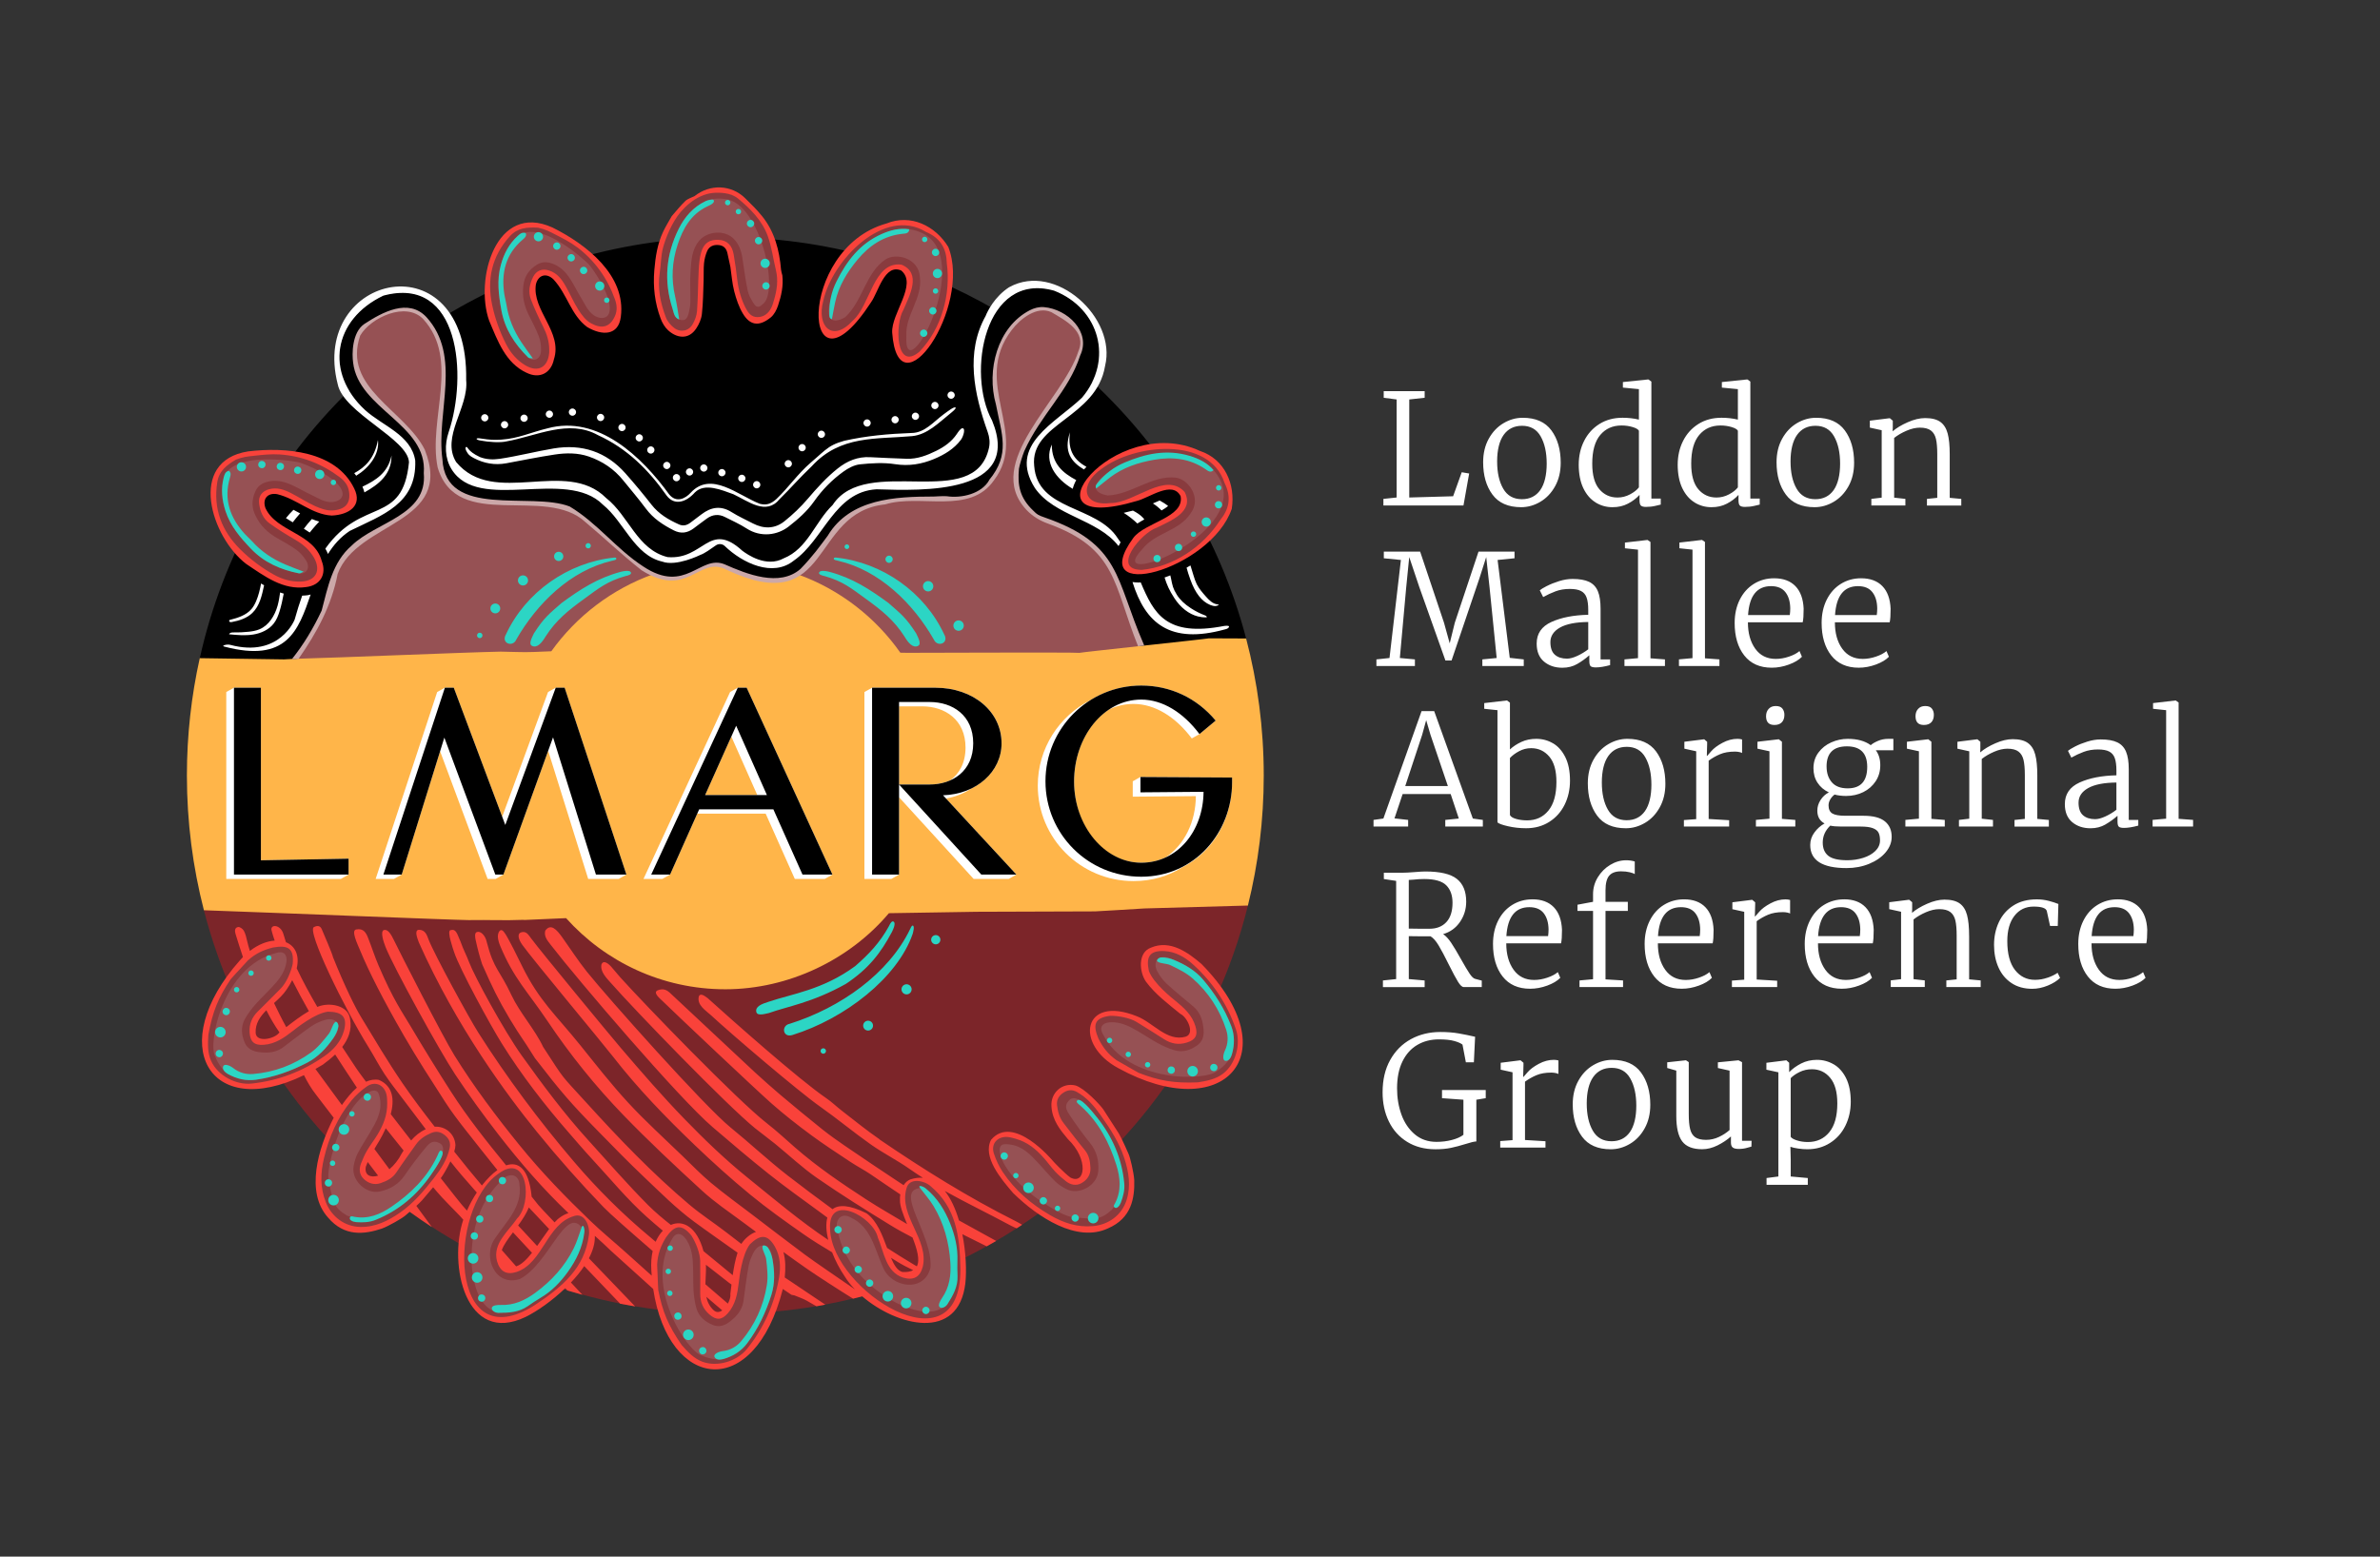
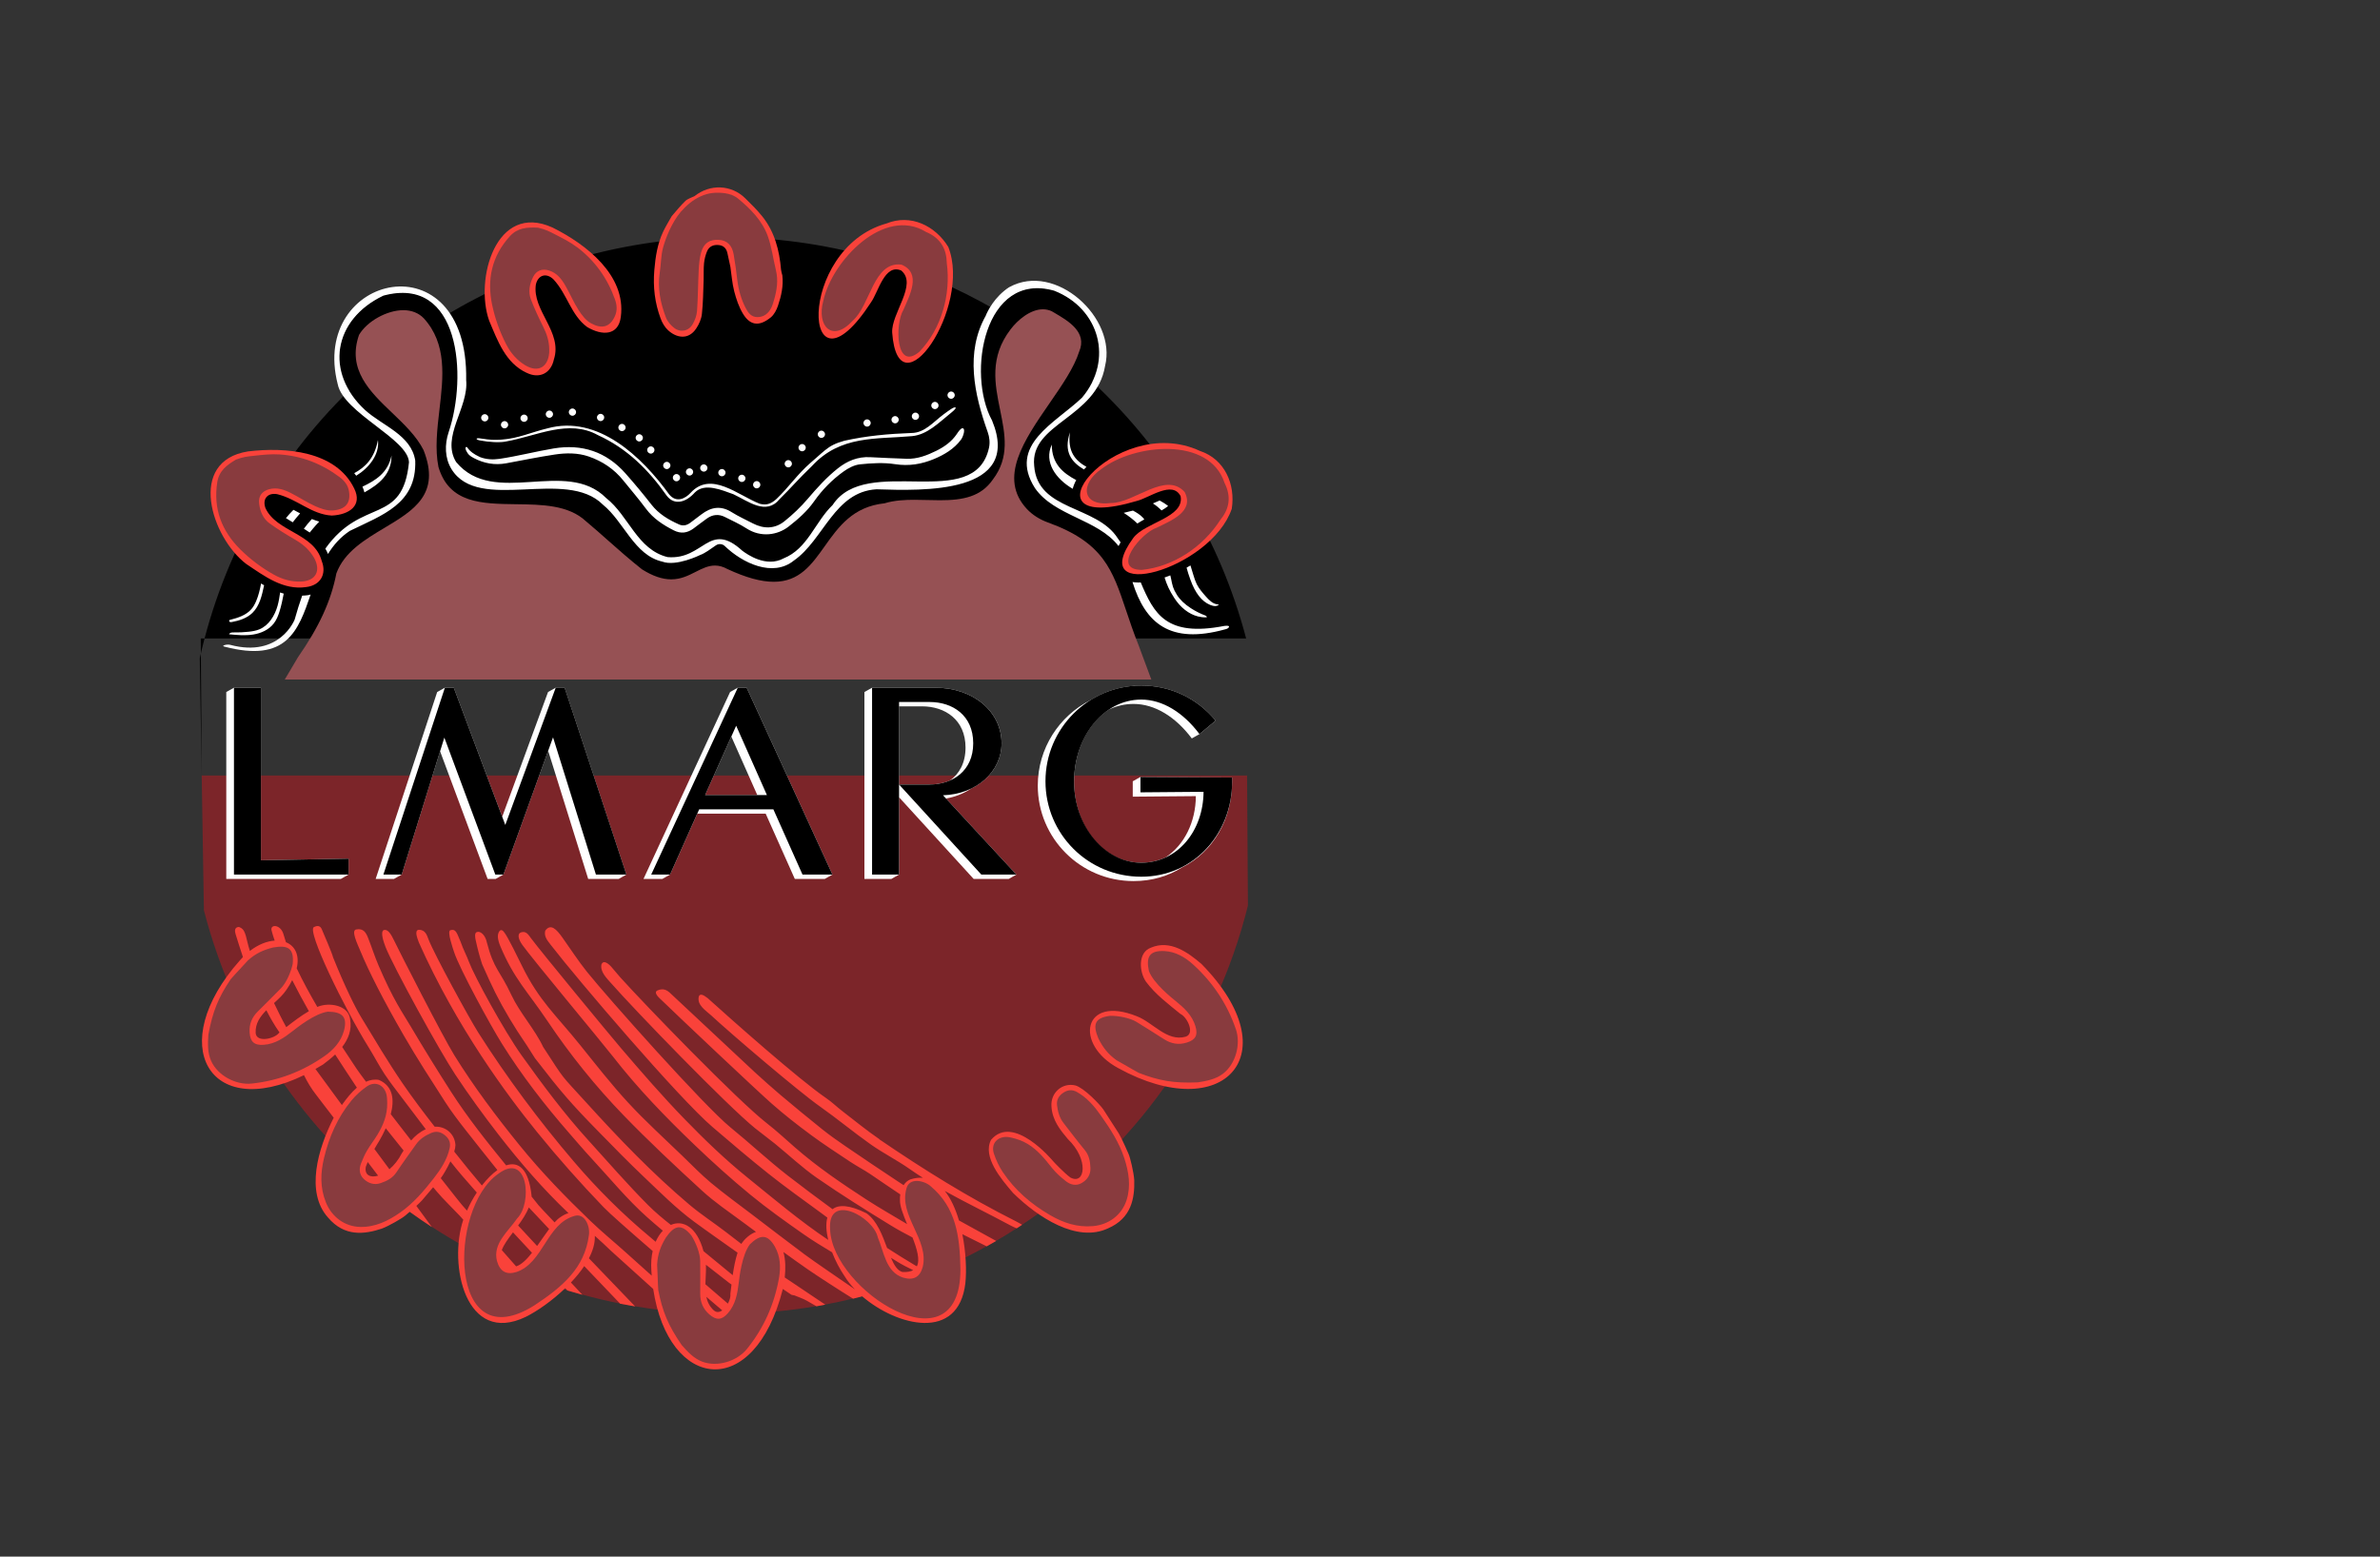
<svg xmlns="http://www.w3.org/2000/svg" id="Artwork" viewBox="0 0 1077.07 704.65">
  <rect x="0" y="0" width="1077.07" height="704.65" fill="#333333" stroke="none" />
  <defs>
    <style>
      .cls-1 {
        fill: #cba8a9;
      }

      .cls-1, .cls-2, .cls-3, .cls-4, .cls-5, .cls-6, .cls-7, .cls-8, .cls-9 {
        stroke-width: 0px;
      }

      .cls-2 {
        fill: #2cd5c4;
      }

      .cls-3 {
        fill: #000;
      }

      .cls-4 {
        fill: #893b3e;
      }

      .cls-5 {
        fill: #ffb549;
      }

      .cls-6 {
        fill: #f9423a;
      }

      .cls-7 {
        fill: #7c2529;
      }

      .cls-8 {
        fill: #fff;
      }

      .cls-9 {
        fill: #965154;
      }
    </style>
  </defs>
  <path class="cls-7" d="M462.58,554.4c50.13-33.19,87.28-84.43,102.17-144.46l-.39-58.86H91.28l1,61.01h0c13.88,53.84,45.71,100.47,88.72,133.14l14.47,10.18c10.65,6.93,21.86,13.06,33.57,18.29l7.83,3.33c6.51,2.63,13.15,5,19.92,7.08l6.8,1.96c5.62,1.54,11.31,2.89,17.09,4.04l6.79,1.24c6.51,1.1,13.1,1.94,19.77,2.51l6.48.46c4.81.28,9.65.44,14.53.44.14,0,.27,0,.41,0l5.99-.09c11.84-.31,23.48-1.45,34.84-3.39l4.01-.73c4.23-.8,8.43-1.7,12.58-2.71l5-1.27c9.35-2.49,18.48-5.52,27.35-9.06l2.77-1.13c8.72-3.6,17.18-7.68,25.35-12.23l4.29-2.44c3.14-1.83,6.24-3.74,9.29-5.71l2.44-1.6ZM265.62,398.98c-.23.17-.44.32,0,0-.27.08-.52.16,0,0h0s.01-.01.02-.02h0s-.02.01-.03.02Z" />
-   <path class="cls-3" d="M563.94,289.03c-11.88-45.23-36.43-85.32-69.63-116.25,7.75-15.85.61-34.32-17.24-41.32-11.9-3.38-20.48,1.12-25.93,9.18-36.08-21.12-78.06-33.23-122.89-33.23s-90.28,13.14-127.33,35.9c-5.16-8.57-13.92-13.26-27.43-9.62-19,9.07-24.88,27.38-15.46,43.07-33.2,32.43-57.19,74.27-67.62,121.21l.87,53.11h473.07l-.42-62.05Z" />
+   <path class="cls-3" d="M563.94,289.03c-11.88-45.23-36.43-85.32-69.63-116.25,7.75-15.85.61-34.32-17.24-41.32-11.9-3.38-20.48,1.12-25.93,9.18-36.08-21.12-78.06-33.23-122.89-33.23s-90.28,13.14-127.33,35.9c-5.16-8.57-13.92-13.26-27.43-9.62-19,9.07-24.88,27.38-15.46,43.07-33.2,32.43-57.19,74.27-67.62,121.21l.87,53.11l-.42-62.05Z" />
  <path class="cls-9" d="M134.74,297.68c9.7-13.93,15.08-25.67,17.48-38.11,3.6-9.74,12.85-15.27,21.79-20.62,13.15-7.87,25.57-15.29,17.65-35.22-3.13-6.25-8.76-11.64-14.2-16.84-10.06-9.62-20.46-19.57-14.98-35.3,3.63-6.17,12.62-11.18,20.05-11.18,3.75,0,6.95,1.27,9.26,3.68,10.58,11.6,8.81,26.69,7.09,41.29-1.03,8.78-2.1,17.86-.46,26.01,4.89,16.48,19.58,16.66,35.12,16.86,11.67.15,23.74.3,31.67,7.74,3.44,2.87,6.6,5.67,9.94,8.64,4.73,4.19,9.62,8.53,15.36,13.08,4.85,3.06,9.18,4.55,13.23,4.55,4.4,0,7.81-1.73,11.1-3.4,2.89-1.47,5.62-2.85,8.7-2.85,1.89,0,3.74.52,5.63,1.57,8.35,3.89,15.22,5.78,21.02,5.78,11.61,0,17.13-7.78,22.98-16.02,6.29-8.85,12.79-18,27.14-19.51,4.52-1.4,9.57-1.58,13.46-1.58,1.93,0,3.91.05,5.82.1,1.91.05,3.88.1,5.79.1,10.5,0,18.58-1.6,23.96-9.41,7.63-10.04,5.51-20.41,3.28-31.38-2.41-11.79-4.89-23.98,4.7-36.54,3.16-4.2,8.89-9.11,14.66-9.11,1.38,0,2.7.29,3.98.87l1.09.64c6.38,3.73,15.13,8.83,11.34,17.62-2.3,7.29-7.7,15.11-13.41,23.39-11.49,16.65-23.37,33.86-10.23,47.91,2.45,2.62,5.75,4.72,9.54,6.09,25.03,9.05,29.13,21.29,35.34,39.83,1.56,4.67,3.33,9.94,5.6,15.63l5.8,15.61H128.88l5.86-9.9Z" />
-   <path class="cls-5" d="M563.94,289.03c-5.2-.02-15.91-.05-16.84-.07-.68.26-57.96,6.32-58.64,6.58-1.44-.31-76.42,0-77.86-.02-1.05-.02-2.1-.03-3.15-.05-11.35-16.14-27.5-28.65-46.38-35.46-2.94,1.71-6.36,2.76-10.61,2.76-5.81,0-12.7-1.89-21.05-5.78-1.9-1.05-3.73-1.57-5.6-1.57-3.06,0-5.77,1.38-8.65,2.84-3.31,1.68-6.72,3.41-11.15,3.41-2.58,0-5.28-.6-8.13-1.82-18.82,6.68-34.96,19.02-46.38,34.97-5.51.19-10.24.54-15.74.33-2.27-.08-4.6-.11-7.15-.17-16.6.34-74.3,2.79-90.9,3.19-2.4.06-4.8.19-7.2.33h0s-25.6-.36-38.11-.56c-3.8,17.1-5.82,34.87-5.82,53.11,0,21.07,2.68,41.51,7.7,61.01,28.88,1,112.98,4.41,119.89,4.46,1.05-.01,2.11-.02,3.16-.03,2.99-.09,14.06.25,21.58-.09.14.02.28.04.42.06,6.28-.28,12.56-.55,18.85-.83,17.72,19.76,43.44,32.2,72.07,32.2s56.27-13.38,74.02-34.44c16.71-.25,39.13-.6,39.7-.64,17.52-.04,36.06-.09,53.58-.18.73,0,17.21-1.01,22.35-1.33,13.68-.37,31.42-.88,46.84-1.31,4.68-18.85,7.17-38.56,7.17-58.86,0-21.44-2.78-42.24-7.98-62.05Z" />
  <g>
    <path class="cls-8" d="M326.7,215.6c.91,0,1.64-.74,1.64-1.64s-.73-1.64-1.64-1.64-1.64.74-1.64,1.64.73,1.64,1.64,1.64ZM342.45,221.07c.91,0,1.64-.73,1.64-1.64s-.73-1.64-1.64-1.64-1.64.73-1.64,1.64.73,1.64,1.64,1.64ZM335.72,218.18c.91,0,1.64-.74,1.64-1.64s-.73-1.64-1.64-1.64-1.64.73-1.64,1.64.73,1.64,1.64,1.64ZM363,204.29c.91,0,1.64-.73,1.64-1.64s-.73-1.64-1.64-1.64-1.64.73-1.64,1.64.73,1.64,1.64,1.64ZM356.74,211.57c.91,0,1.64-.73,1.64-1.64s-.73-1.64-1.64-1.64-1.64.73-1.64,1.64.73,1.64,1.64,1.64ZM318.51,213.5c.91,0,1.64-.73,1.64-1.64s-.73-1.64-1.64-1.64-1.64.73-1.64,1.64.74,1.64,1.64,1.64ZM289.3,199.85c.91,0,1.64-.73,1.64-1.64s-.73-1.64-1.64-1.64-1.64.74-1.64,1.64.73,1.64,1.64,1.64ZM301.76,212.35c.91,0,1.64-.73,1.64-1.64s-.74-1.64-1.64-1.64-1.64.73-1.64,1.64.74,1.64,1.64,1.64ZM294.53,205.34c.91,0,1.64-.73,1.64-1.64s-.73-1.64-1.64-1.64-1.64.73-1.64,1.64.73,1.64,1.64,1.64ZM312.05,215.28c.91,0,1.64-.74,1.64-1.64s-.73-1.64-1.64-1.64-1.64.74-1.64,1.64.73,1.64,1.64,1.64ZM306.14,217.87c.91,0,1.64-.73,1.64-1.64s-.73-1.64-1.64-1.64-1.64.73-1.64,1.64.73,1.64,1.64,1.64ZM528.64,229.07c-1.16-.95-2.4-1.71-3.47-2.29-.13-.07-.27-.13-.4-.19-1.01.41-2.03.85-3.02,1.31,1.39.88,2.69,1.94,3.91,3.17,1.19-.68,2.19-1.34,2.98-2ZM531.41,270.69c2.81,4.35,6.61,7.32,10.71,8.36,1.24.31,2.49.45,3.7.41.02,0,.3-.02.36-.07,0-.27-.36-.63-.77-.78-2.25-.85-4.43-1.94-6.45-3.26-2.89-1.87-4.98-3.87-6.37-6.1-1.8-2.91-1.99-4.14-2.65-7.43-.09-.45-.22-.9-.31-1.36-.87.35-1.74.68-2.6.97,1.09,3.42,2.13,5.79,4.38,9.26ZM281.48,195.17c.91,0,1.64-.73,1.64-1.64s-.73-1.64-1.64-1.64-1.64.73-1.64,1.64.73,1.64,1.64,1.64ZM516.23,263.65c-.31.01-.65.05-.95.05-1.02,0-1.92-.09-2.77-.22,5.84,18.74,17.03,28.25,41.75,21.46,1.17-.24,1.79-.63,1.94-1.22.07-.25-.14-.61-2.09-.38-26.46,5.16-31.9-5.59-37.88-19.7ZM547.66,273.85c.87.36,1.72.54,2.45.5,0,0,.95-.15,1.5-.5-.03-.07-.3-.22-.71-.27-2.13-.28-3.68-1.86-5.22-3.6-1.42-1.61-3.04-3.43-4.09-5.53-.61-1.24-1.03-2.54-1.48-4-.49-1.58-.93-3.04-1.37-4.48-.58.34-1.16.68-1.75,1.01.46,1.73.88,3.11,1.72,5.43,2.2,6.1,5.13,9.84,8.95,11.43ZM517.85,235.14c-.18-.22-.31-.47-.5-.68-1.34-1.45-3.04-2.49-4.64-3.32-1.45.39-2.84.73-4.18,1.02,2.24,1.4,4.31,3.02,6.19,4.83,1-.65,2.05-1.26,3.14-1.85ZM392.4,193.12c.91,0,1.64-.74,1.64-1.64s-.73-1.64-1.64-1.64-1.64.74-1.64,1.64.73,1.64,1.64,1.64ZM430.43,180.52c.91,0,1.64-.74,1.64-1.64s-.73-1.64-1.64-1.64-1.64.74-1.64,1.64.73,1.64,1.64,1.64ZM405.08,191.64c.91,0,1.64-.74,1.64-1.64s-.74-1.64-1.64-1.64-1.64.73-1.64,1.64.73,1.64,1.64,1.64ZM371.72,198.23c.91,0,1.64-.73,1.64-1.64s-.73-1.64-1.64-1.64-1.64.73-1.64,1.64.73,1.64,1.64,1.64ZM414.28,190.07c.91,0,1.64-.73,1.64-1.64s-.74-1.64-1.64-1.64-1.64.73-1.64,1.64.73,1.64,1.64,1.64ZM423.1,185.2c.91,0,1.64-.74,1.64-1.64s-.73-1.64-1.64-1.64-1.64.74-1.64,1.64.74,1.64,1.64,1.64ZM164.92,222.91c6.66-3.74,12.31-8.23,12.26-16.71-1.65,7.88-7.15,11.25-13.15,14.11.39.91.7,1.79.89,2.6ZM114.56,287.25c3.59-.57,7.17-2.17,9.38-5.07,1.22-1.6,1.97-3.5,2.57-5.42.82-2.63,1.37-5.32,1.89-8.03-.55-.15-1.09-.34-1.63-.52-.28,2.01-.6,4.01-1.14,5.96-1.26,4.5-3.94,8.94-8.26,10.73-1.53.63-3.19.9-4.83,1.08-2.27.25-4.56.36-6.85.31-.78-.02-1.78.09-2.02.84,3.62.35,7.29.69,10.89.12ZM333.88,311.32l-3.48,1.96-39.18,84.59h8.54l3.48-1.96,12.31-27.57h30.96l13.18,29.54h13.55l3.48-1.96-38.82-84.59h-4.03ZM319.11,359.9l11.85-26.48,11.75,26.48h-23.6ZM251.49,311.32l-3.48,1.96-20.74,56.45-21.92-58.41h-4.03l-3.48,1.96-27.83,84.59h8.3l3.48-1.96,17.37-55.84,21.51,57.8h3.66l3.48-1.96,20.26-56.05,18.12,58.02h13.79l3.48-1.96-27.95-84.59h-4.03ZM118.09,311.32h-12.21l-3.48,1.96v84.59h51.87l3.48-1.96v-7.2l-39.67.73v-78.12ZM140.57,269.14c-.48.1-.93.26-1.43.32-.79.12-1.59.14-2.39.18-1.17,3.29-2.3,6.87-3.4,10.82,0,0-6.72,17.44-29.14,11.46-1.53-.43-4.35.42-2.68.79,28.21,7.43,33.41-7.11,39.05-23.56ZM439.26,357.1c8.47-3.97,14-11.62,14-20.64,0-14.16-12.57-25.14-30.03-25.14h-28.56l-3.48,1.96v84.59h12.21l3.48-1.96v-34.99l33.75,36.96h15.87l3.48-1.96-31.86-34.44c4.19-.74,7.96-2.25,11.15-4.36ZM406.87,355.14v-35.39h10.43c10.25,0,19.65,5.98,19.65,18.67,0,7-2.85,11.92-7.09,14.94-2.78,1.19-5.9,1.77-9.08,1.77h-13.91ZM506.19,247.21c.28-.56.59-1.13.93-1.71-.4-.59-.81-1.18-1.24-1.76-9.59-15.17-36.39-12.26-37.86-32.88-2-19.29,28.17-21.54,32.08-45.19,5.41-21.81-22.48-47.19-43.32-35.69v-.03c-6.83,4.44-9.89,11.04-10.67,12.91l.05-.03c-9.43,16.72-5.28,35.62.82,52.74.82,2.29,1.11,4.77.59,7.14-6.52,29.59-55.45,2.45-70.77,25.91-7.98,7.67-11.27,19.77-22.16,24.14-7.89,4.29-16.47-1.78-18.68-3.43-15.16-13.84-17.39,4.27-33.85,2.86-13.77-3.41-17.53-18.69-27.81-26.75-18.19-18.3-50.75,4.4-67.88-16.29-6.96-11.37,5.78-24.62,4.55-37.09,1.12-64.7-71.03-48.21-58.12,1.91,2.64,12.97,31.85,24.73,32.24,35.28-2.89,28.82-21.12,15.57-37.85,39.11.44.75.84,1.55,1.19,2.41,2.48-4.01,5.62-7.62,9.87-10.44,14.75-7.23,30.3-12.18,29.62-31.83-1.8-11.62-14.78-15.69-22.67-22.85-18.43-17-14.45-40.99,8.24-51.82,34.83-9.37,38.08,36.55,29.55,61.81-1.87,5.55-1.77,11.74,1.29,16.73,12.3,20.02,51.78-.81,68.54,16.11,9.55,7.72,14.16,22.85,26.82,25.75h0c6.35,2.38,17.17-2.99,17.17-2.99,2.16-.77,4.67-2.67,7.12-4.36,1.24-.86,2.93-.74,4.02.31,7.97,7.7,21.75,14.31,31.28,6.56,13.5-9.37,18.31-31.17,37.38-32.25,20.91.65,66.13,2.37,52.3-31.15-11.65-21.28-3.44-67.72,28.12-58.75,20.61,8.08,26.96,31.46,12.57,48.44-12.02,11.51-33.68,21.32-21.3,40.89,8.79,12.72,28.39,14.03,37.85,26.27ZM516.11,351.72l-3.48,1.96v6.96l28.56-.24c-.08,11.84-5.31,22.17-13.69,27.74-3.33,1.54-7.03,2.4-11.03,2.4-17.21,0-30.39-16.48-30.39-36.74,0-14.14,6.25-26.32,15.68-32.59,3.46-1.64,7.24-2.55,11.23-2.55,9.64,0,19.04,5.86,26.36,15.62l3.48-1.96,7.32-6.1c-8.54-10.25-20.51-15.87-33.69-15.87-8.44,0-16.32,2.43-22.98,6.6-14.13,7.14-23.83,21.78-23.83,38.69,0,23.8,19.29,43.21,43.33,43.21,8.4,0,15.83-2.28,21.98-6.18,14.09-7.01,22.63-21.96,22.63-38.63v-2.07l-41.5-.24ZM475.99,201.25c-3.69,8.07,1.89,15.58,9.47,20.03.33-1.3.85-2.62,1.59-3.95-6.11-3.24-11.07-7.41-11.06-16.08ZM491.68,211.36c-5.03-2.87-8.68-6.9-7.47-15.66-2.97,8.86.69,13.49,6.33,16.82.35-.39.75-.77,1.14-1.16ZM160.32,214.2c.3.38.61.75.89,1.15,5.76-3.51,10.66-9.62,9.83-16.18-1.58,8.43-5.85,12.37-10.72,15.02ZM228.34,193.91c.91,0,1.64-.74,1.64-1.64s-.74-1.64-1.64-1.64-1.64.73-1.64,1.64.73,1.64,1.64,1.64ZM219.38,190.77c.91,0,1.64-.74,1.64-1.64s-.73-1.64-1.64-1.64-1.64.74-1.64,1.64.73,1.64,1.64,1.64ZM237.17,190.96c.91,0,1.64-.73,1.64-1.64s-.74-1.64-1.64-1.64-1.64.73-1.64,1.64.73,1.64,1.64,1.64ZM104.03,281.55c.28.14.61.09.92.03,3.37-.61,6.79-1.74,9.26-4.11,3.32-3.2,4.32-7.95,5.31-12.52-.46-.26-.91-.54-1.37-.81-.51,2.73-1.15,5.42-2.23,7.97-.55,1.3-1.22,2.55-2.14,3.62-2.37,2.76-6.06,3.95-9.58,4.84-.15.04-.31.08-.41.2-.21.24-.04.64.25.77ZM259.06,188.2c.91,0,1.64-.73,1.64-1.64s-.73-1.64-1.64-1.64-1.64.73-1.64,1.64.73,1.64,1.64,1.64ZM248.63,189.13c.91,0,1.64-.74,1.64-1.64s-.73-1.64-1.64-1.64-1.64.74-1.64,1.64.73,1.64,1.64,1.64ZM271.79,190.62c.91,0,1.64-.73,1.64-1.64s-.74-1.64-1.64-1.64-1.64.73-1.64,1.64.74,1.64,1.64,1.64ZM135.82,232.39c-.43-.23-.87-.45-1.29-.68-.58-.31-1.15-.62-1.72-.92-1.21,1.18-2.35,2.44-3.41,3.76.98.65,2.01,1.27,3.08,1.89,1.06-1.39,2.18-2.74,3.34-4.04ZM143.09,237.61c.45-.51.93-.99,1.39-1.49-1.15-.33-2.27-.71-3.35-1.16-1.29,1.4-2.49,2.86-3.62,4.38.9.55,1.79,1.12,2.66,1.73.95-1.18,1.91-2.34,2.92-3.47ZM212.29,205.92c.61.6,1.38,1.05,2.16,1.46,4.61,2.41,9.5,3.29,14.66,2.34,7.31-1.35,14.61-2.85,21.96-3.96,5.13-.77,10.4-.81,15.35.89,6.18,2.13,11.51,5.68,15.66,10.86,3.39,4.23,6.96,8.33,10.18,12.69,3.34,4.52,7.81,7.44,12.7,9.91,3.15,1.59,6.1,1.21,8.89-.87,2.02-1.51,4.02-3.05,6.07-4.52,2.59-1.86,5.37-2.1,8.21-.65,3.26,1.66,6.63,3.15,9.69,5.13,6.62,4.29,14.17,3.01,19.11-.86,4.29-3.35,8.36-6.92,11.52-11.42,3.66-5.21,8.09-9.72,13.23-13.42,2.19-1.58,4.9-3.03,7.51-3.3,5.24-.54,10.67-.88,15.83-.08,6.3.98,12.06.02,17.72-2.35,4.68-1.96,9-4.53,12.14-8.7,1.09-1.45,2.21-5.21.7-5.21-.87,0-1.96,1.7-2.56,2.59-2.34,3.48-5.64,5.81-9.27,7.61-4.19,2.07-8.57,3.77-13.38,3.62-5.54-.18-11.08-.44-16.62-.72-5.59-.29-10.33,1.68-14.65,5.12-5.07,4.04-9.34,8.79-13.53,13.7-3.17,3.72-6.77,7.15-10.58,10.2-4.33,3.46-9.3,3.53-14.24.98-3.25-1.68-6.59-3.21-9.68-5.14-4.9-3.07-9.31-2.27-13.64,1.03-1.7,1.3-3.4,2.61-5.13,3.87-1.53,1.11-3.19,1.5-5,.69-4.76-2.13-9.15-4.71-12.46-8.95-3.8-4.86-7.75-9.62-11.85-14.24-8.67-9.74-19.63-13.34-32.39-11.22-8.2,1.37-16.29,3.49-24.51,4.71-3.1.46-6.12.27-8.9-.81-5.96-2.78-5.37-4.91-6.28-4.55-.8.48.51,2.75,1.36,3.58ZM217.74,199.47c3.36.66,8.66,1,11.36.36,13.7-2.4,28.17-10.26,41.5-2.85,13.2,6.03,22.95,15.76,31.16,27.46,3.43,4.44,8.65,3.07,12.72-1.53,4.5-4.49,12.26-1.01,17.42.82,6.77,3.15,14.8,9.79,20.96,2.16,5.03-4.93,8.55-9.16,14.52-14.85,12.93-14.14,29.2-12.13,45.41-13.61,6.85-.69,11.91-5.95,17.22-10.22,1.06-.86,2.68-2.16,2.46-2.67-.45-.76-3.53,1.62-5.44,3.03-4.53,3.33-8.53,8.41-14.54,8.44-10.24.38-20.4,1.27-30.39,3.52-3.97,1.12-6.19,2.22-8.74,4.29-2.23,1.81-4.32,3.83-6.53,5.67-5.93,5.13-10.07,11.3-15.43,16.39-2.64,2.38-4.71,2.9-7.55,2.18-9.85-3.8-22.01-15.06-31.31-4.97-2.32,2.55-6.4,4.75-9.71.72-12.29-16.98-32.26-36.19-55.1-29.89-7.23,1.72-13.17,4.59-20.76,5.09-3.06.2-5.17.16-9.38-.51-2.68-.47-2.48.65.16.98Z" />
    <path class="cls-3" d="M251.49,311.32l-22.82,62.13-23.31-62.13h-4.03l-27.83,84.59h8.3l19.29-62.01,23.07,62.01h3.66l22.46-62.13,19.41,62.13h13.79l-27.95-84.59h-4.03ZM118.09,311.32h-12.21v84.59h51.87v-7.2l-39.67.73v-78.12ZM516.11,351.72v6.96l28.56-.24c-.12,17.7-11.72,32.1-28.2,32.1s-30.39-16.48-30.39-36.74,13.3-37.11,30.39-37.11c9.64,0,19.04,5.86,26.36,15.62l7.32-6.1c-8.54-10.25-20.51-15.87-33.69-15.87-23.92,0-43.33,19.41-43.33,43.33s19.29,43.21,43.33,43.21,41.13-19.77,41.13-42.84v-2.07l-41.5-.24ZM333.88,311.32l-39.18,84.59h8.54l13.18-29.54h33.57l13.18,29.54h13.55l-38.82-84.59h-4.03ZM319.11,359.9l14.04-31.37,13.91,31.37h-27.95ZM453.25,336.46c0-14.16-12.57-25.14-30.03-25.14h-28.56v84.59h12.21v-78.12h13.91c10.25,0,19.65,5.98,19.65,18.67s-9.52,18.67-19.65,18.67h-13.91l37.23,40.77h15.87l-33.2-35.89c15.13-.49,26.49-10.62,26.49-23.56Z" />
  </g>
-   <path class="cls-1" d="M135.13,298.21c8.24-11.81,14.93-24.09,17.68-38.43,8.86-23.95,52.9-22.31,39.41-56.24-9.01-17.96-37.43-27.99-29.2-51.66,4.81-8.19,20.76-15.52,28.51-7.42,16.77,18.38,2.11,45.22,6.52,67.1,8.77,29.54,48.79,7.82,66.95,24.85,8.42,7.02,15.57,14.01,25.36,21.75,21.16,13.35,26.01-7.15,38.72-.1,47.75,22.23,37.17-26.11,71.5-29.73,15.9-4.91,38.37,4.91,49.28-10.97,16.05-21.13-10.34-43.95,7.97-67.93,3.86-5.13,11.45-11.1,17.99-8.11,6.41,3.78,16.05,8.76,12.21,17.68-6.94,22.03-43.5,50.45-23.52,71.8,2.66,2.84,6.08,4.9,9.73,6.22,31.28,11.31,29.49,27.4,40.79,55.53l2.78-.3s-.2-.5-.28-.74c-12.84-29.46-10.13-45.29-44.96-57.33-2.56-.91-3.17-1.17-4.95-3-6.34-5.99-7.14-11.8-6.5-18.97.18-1.35,1.49-5.73,2.41-7.98,7.51-16.65,20.05-27.02,25.31-43.33,5.09-10.65-5.82-20.99-16.41-21.87-2.24-.19-4.47.41-6.47,1.45-14.65,7.64-19.62,27.18-15.26,42.57,2.6,13.51,6.65,22.57-3.11,34.3h.07c-3.46,6.17-12.46,8.3-19.22,7.28-1.27-.12-5,.09-5.82.14-17.48.02-37.79.94-47.93,17.57l.05-.03c-3.84,5.14-6.87,9.45-12.48,15.24,0,0,0,0,0,0-9.51,8.29-24.17,2.4-34.36-2.1-11.07-4.53-17.55,13.77-36.79.99-12.38-8.06-20.61-19.54-33.3-27.16-17.59-6.85-56.27,5.72-57.6-21.42-2.92-21.25,8.98-46.58-7.29-64.37-8.13-8.61-19.94-2.14-28.05,3.17-5.66,3.86-5.61,13.74-5.07,17.48,2.45,21.12,33.75,27.98,31.98,50.04,1.73,19.18-21.57,21.99-32.59,32.75-8.77,7.53-10.84,18.94-13.63,29.48-3.71,7.88-8.07,15.25-13.46,21.96l3.06-.12Z" />
  <path class="cls-6" d="M238.32,168.75c5.75,2.86,11.01.29,12.34-6.02,4.07-12.52-9.91-22.11-8.15-33.95,1.01-4.32,4.69-5.42,7.92-2.36,6.38,6.86,7.91,16.17,15.31,21.64,6.79,4.01,14.18,3.92,15.22-4.68,2.45-18.85-15.77-32.85-30.93-40.39-25.66-11.62-35.27,23.54-28.67,42.16,3.83,9.05,7.38,19.18,16.95,23.61ZM302.38,149.54c3.72,3.4,9.1,4.52,12.67-.8,1.29-1.92,2.34-4.29,2.59-6.56.57-5.12.59-10.29.79-15.45.1-2.52-.07-5.05.18-7.55.19-1.85.66-3.73,1.38-5.44.94-2.21,2.86-3.05,5.27-2.81,2.19.22,3.41,1.48,3.9,3.53.49,2.08.91,4.17,1.36,6.26.56,3.72.81,7.53,1.75,11.15.91,3.49,2.09,7.06,3.94,10.12,2.95,4.9,6.94,6.32,12.61,1.69,1.54-1.26,2.63-3.39,3.28-5.34,1.49-4.41,2.5-8.96,1.95-13.7-.2-.84-.5-1.68-.58-2.53-.74-8.78-2.87-17.11-8.48-24.13-2.34-2.93-5.05-5.59-7.74-8.23-6.28-6.18-15.92-6.55-22.91-.99,0,0,0,0,0,0-1.41.72-3.08,1.17-4.18,2.21-2.22,2.12-4.14,4.57-6.18,6.89-1.28,2.3-2.69,4.54-3.82,6.91-2.63,5.54-3.53,11.43-4.05,17.54-.64,7.6.23,14.84,2.86,21.89.72,1.95,1.89,3.96,3.41,5.34ZM111.46,255.32c8.17,5.46,16.69,11.98,27.13,10.43,6.37-.76,9.36-5.81,7.01-11.81-3.47-12.7-20.42-13.04-25.45-23.91-1.53-4.17.95-7.1,5.32-6.32,9.1,2.23,15.48,9.17,24.68,9.68,7.88-.38,14-4.51,10.15-12.27-8.3-17.1-31.21-18.8-48.02-16.78-27.83,4.37-16.56,39.03-.82,50.98ZM514.56,226.75c5.57-1.4,16.06-9.4,19.72-2.13,1.78,9.67-16.03,11.81-21.34,18.8-22.26,30.34,35.01,14.69,44.49-13.07,1.76-11.12-3.2-22.52-14.37-26.21-38.86-18.06-83.66,39.03-28.5,22.61ZM394.18,136.85c3.34-4.68,6.13-17.57,13.63-14.41,7.62,6.21-4.54,19.39-4.05,28.15,2.73,37.53,36.18-11.52,25.39-38.8-5.87-9.61-17.04-15.07-27.93-10.64-41.29,11.45-38.38,83.96-7.03,35.69ZM392.17,549.22s0,0,0,0c0,0,.01,0,.02,0l-.03-.02ZM499.29,502.2s0,0,0,0c0,0,0,.01.01.02v-.02ZM397.98,515.7c-5.84-3.99-11.31-8.5-16.92-12.82-2.48-1.91-4.74-4.13-7.32-5.88-12.05-8.21-42.77-35.47-53.5-45.17-1.71-1.28-3.31-2.3-3.97-.81-1.02,3.97,3.18,6.43,5.55,8.62,8.93,8.28,39.32,34.26,49.34,41.32,7.8,5.5,15.15,11.64,22.95,17.14,5.65,3.98,11.89,7.11,17.54,11.08,1.97,1.39,3.98,2.71,6.01,4-1.76-.15-3.66.07-5.71.73-1.3.53-2.29,1.46-3.02,2.6-.9-.59-1.8-1.17-2.69-1.76-7.96-5.25-15.87-10.59-23.74-15.96-3.53-2.41-7.03-4.89-10.37-7.55-6.42-5.14-12.76-10.39-19.06-15.69-3.89-3.28-7.66-6.7-11.43-10.12-3.29-2.98-35.06-32.89-38.35-35.88-1.47-1.34-3.1-2.39-5.91-1.13-1.79,1.16,1.24,3.55,2.37,4.66,6.83,6.66,42.26,40.13,49.41,46.44,5.67,5.01,11.66,9.68,17.75,14.19,5.81,4.3,11.89,8.24,17.91,12.24,3.01,2,6.25,3.66,9.25,5.69,4.46,3.01,8.86,6.09,13.35,9.05-.14.91-.18,1.81-.14,2.62-.08,2.59,1.45,6.54,3.22,10.82-6.15-3.71-12.42-7.23-18.44-11.14-11.17-7.27-22.21-14.76-32.28-23.56-4.21-3.68-8.32-7.51-12.73-10.94-13.32-10.36-55.05-53.53-66.29-66-1.03-1.14-2.09-2.51-3.6-4.22-1.56-1.97-4.1-4.04-4.99-1.61-.59,3.3,2.37,6.13,4.31,8.34,10.87,12.36,52.38,55.31,65.21,65.72,2.94,2.38,6.02,4.59,8.96,6.97,6.38,5.19,12.39,10.9,19.12,15.57,10.8,7.49,21.98,14.47,33.18,21.35,3.25,2,6.62,3.81,10.01,5.58,2.03,5.21,3.47,10.16,1.97,13.06-.38-.22-.77-.43-1.14-.65-4.15-2.5-8.28-5.04-12.34-7.68-2.14-5.76-4.55-12.29-9.29-15.67-7.76-3.9-12.66-4.01-15.4-1.87-6.78-4.97-13.52-9.99-20.16-15.14-8.96-6.95-17.25-14.76-26.05-21.91-11.8-9.59-55.41-58.55-64.91-70.39-3.98-4.97-7.45-10.35-11.14-15.54-2.61-3.68-5.28-6.55-7.76-3.08-.63,2.64,1,4.46,2.63,6.57,12.19,15.78,57.88,69.31,73.09,82.3,8.38,7.16,16.76,14.33,25.39,21.19,7.46,5.93,15.24,11.48,22.94,17.12,1.21.89,2.42,1.79,3.63,2.68-.75,2.71-.54,6.26.38,10.11-12.89-8.64-24.73-18.69-36.77-28.43-9.95-8.05-19.24-17-28.16-26.2-10.06-10.37-19.55-21.31-28.94-32.3-5.11-5.98-35.87-43.26-40.58-49.58-1.17-1.57-2.22-3.55-4.66-2.67-1.5.54-1.35,2.77.69,5.63,4.78,6.68,35.95,44.04,40.99,50.52,11.23,14.45,23.93,27.57,37.13,40.2,8.07,7.73,16.4,15.23,25.03,22.33,7.74,6.36,15.94,12.19,24.15,17.94,4.16,2.92,8.52,5.55,12.89,8.18,1.45,3.76,3.42,7.54,5.69,10.88,1.23,2,2.81,3.99,4.63,5.89-7.47-5.15-18.47-12.62-22.8-15.85-8.03-5.99-15.97-12.11-23.94-18.18-6.14-4.68-12.41-9.21-18.34-14.15-4.53-3.78-8.66-8.06-12.91-12.17-8.26-8-16.83-15.73-24.62-24.17-7.67-8.31-14.64-17.27-21.74-26.09-11.04-13.71-18.56-19.99-26.3-35.8-1.06-2.16-6.63-13.66-8.12-15.3-1.74-2.38-2.98.4-2.8,2.35.12,1.28.51,2.58,1.01,3.78,6.27,15.08,12.43,20.68,21.52,34.23,10.18,15.17,21.63,29.39,34.3,42.5,11.42,11.81,23.44,23.05,35.55,34.16,5.67,5.2,12.12,9.56,18.33,14.15,2.03,1.5,4.06,3.01,6.09,4.51-2.66.94-5.12,3.1-6.63,5.45-2.31-1.8-4.64-3.58-6.96-5.36-5.47-4.21-11.3-7.98-16.56-12.42-16.74-14.14-31.89-29.94-46.58-46.13-12.1-13.34-9.18-9.25-19.58-25.25-3.7-7.88-10.64-15.54-14.33-23.42-5.36-11.47-7.95-11.56-11.15-23.89-.66-3.32-2.92-5.31-4.52-4.7-1.21.33-.74,2.74-.55,3.59.8,3.68,1.74,7.35,2.92,10.93,4.72,10.69,7.12,15.68,12.43,24.64,6.03,9.97,4.99,7.48,11.5,17.95,11.87,15.39,16.2,20.4,28.92,33.39,6.67,6.82,13.33,13.67,20.26,20.23,7.4,7.01,14.64,14.34,22.81,20.36,6.49,4.78,13.13,9.35,19.69,14.05-1.06,3.31-1.7,6.74-2.2,10.19-4.39-3.65-8.8-7.27-13.22-10.88-2.97-11.06-9.36-14.26-14.77-11.88-3.59-2.84-7.11-5.75-10.31-8.97-9.39-9.44-18.13-19.53-27.09-29.4-10.96-12.07-20.67-25.13-30.14-38.37-7.98-11.17-21.48-36.05-23.72-42.06-1.31-3.52-2.51-5.43-3.93-9.46-1.6-3.58-1.95-5.92-4.6-5.16-1.62.39,1.16,8.32,1.74,10.06,2.48,7.48,16.39,33.01,21.61,41.35,8.99,14.37,19.36,27.78,30.52,40.56,3.35,3.84,6.65,7.74,10.12,11.48,8.27,8.93,16.05,18.44,25.09,26.51,2.32,2.07,4.69,4.09,7.08,6.08-1.27,1.32-2.38,3.01-3.26,5.02-1.25-1.06-2.07-1.76-2.35-2-12.57-10.45-24.08-21.92-34.7-34.37-15.73-18.44-30.15-37.82-43.16-58.24-4.15-6.52-19.98-35.57-22.53-42.17-.8-2.06-1.42-4.43-4.41-4.46-2.24.17-.64,3.94-.01,5.73,17.04,38.26,39.87,69.06,53.57,85.92,9.53,11.74,19.59,23.1,30.09,33.99,2.76,2.86,11.63,10.68,22.16,19.78-.58,2.6-.83,5.54-.61,8.77.05.81.11,1.6.17,2.39-6.13-5.5-10.68-9.58-11.3-10.14-5.49-4.96-11.25-9.64-16.58-14.77-11.14-10.72-21.91-21.81-31.68-33.83-10.69-13.15-20.85-26.67-29.79-41.07-5.29-8.53-24.96-47.13-27.35-52.14-1.09-2.18-2.54-5.14-4.63-4.47-1.5.75-.12,5.15.88,7.66,3.58,9.02,24.44,47,31.52,57.68,6.17,9.31,12.74,18.37,19.58,27.2,9.75,12.56,20.11,24.6,31.66,35.56-1.33.42-2.56,1.06-3.54,1.77-.87.52-1.79,1.36-2.74,2.42-4.01-4.21-6.77-7.15-7.25-7.75-1.05-1.33-2.11-2.64-3.17-3.96,0-.08.02-.17.02-.25-1.29-12.52-6.04-15.72-11.51-13.84-8.82-10.81-17.51-21.72-25.06-33.5-6.21-9.69-12.26-19.48-18.12-29.38-3.93-6.65-7.8-11.85-14.55-27.57-1.75-4.08-3.09-8.32-4.72-12.45-.91-2.32-2.04-4.54-5.41-3.9-2.47.42.61,6.66,1.83,9.62,3.82,9.27,10.4,22.28,19.87,38.66,5.84,10.1,12.19,19.91,18.5,29.72,2.84,4.41,6.03,8.62,9.28,12.75,4.78,6.08,9.58,12.14,14.42,18.17-2.39,1.71-4.79,4.14-7.01,6.99-4.27-5.03-8.42-10.16-12.52-15.34.34-1.12.54-2.16.54-3-.32-5.14-4.6-8.58-9.39-8.27-5-6.42-9.93-12.91-14.51-19.61-6.68-9.76-12.7-19.97-18.85-30.09-2.39-3.93-7.21-13.49-12.66-27.07-.11-1.13-4.62-11.52-5.05-12.57-.58-1.41-1.65-1.99-3.55-1.05-3.55,1.41,13.96,37.16,24.61,54.25,2.52,4.04,4.69,8.31,7.31,12.28,2.53,3.84,5.4,7.45,8.17,11.12,3.5,4.62,6.99,9.24,10.49,13.86-2.74,1.25-4.84,3.05-6.62,5.1-3.11-4.01-6.25-8.06-9.21-11.9,1.6-6.16,1.29-12.65-5.38-15.51-2.02-.36-3.97-.01-5.82.82-2.14-2.85-3.72-5.03-4.49-6.19-1.79-2.7-3.95-5.95-6.3-9.55,2.75-3.53,4.46-7.68,3.58-12.61-.79-6.4-9.52-7.65-14.51-5.64-.11.05-.21.1-.31.15-3.36-5.75-6.61-11.71-9.34-17.49,1.42-6.06-.83-10.2-4.87-11.82-.42-1.24-.8-2.46-1.13-3.64-1.24-4.47-6.12-4.66-5.38-1.7.34,1.36.82,2.91,1.41,4.61-3.45.22-7.39,1.72-11.22,4.67-.47-1.47-.89-2.97-1.24-4.49-.36-1.6-.74-3.26-1.51-4.66-.45-.83-1.82-1.82-2.57-1.68-1.65.31-1.57,1.87-1.15,3.21,1.1,3.47,2.13,6.97,3.33,10.4-.49.49-.97,1.01-1.44,1.56-33.84,38.12-13.95,72.81,29.05,51.9,1.57,3.13,3.33,6.15,5.55,8.94.2.25,3.26,4.25,7.91,10.34-7.14,13.92-12.88,33.69-2.59,45.15,7.46,8.85,16.57,7.62,24.34,5.05,3.22-1.19,9.33-4.73,10.7-5.96,0,0,.82-.69,1.93-1.66,3.29,2.38,6.64,4.69,10.05,6.91-2.11-2.9-4.48-6.13-7.03-9.59,1.04-.95,2-1.88,2.59-2.54,0,0,2.68-3.16,5.01-5.9.92,1.11,1.58,1.88,1.85,2.17,1.91,2.37,8.15,8.58,10.17,10.72.02.02.61.68,1.62,1.81-6.88,20.51,1.15,57.05,28.26,43.98,5.18-2.56,11.96-7.3,17.88-12.98.32.34.65.68.97,1.02,2.25.69,4.52,1.34,6.8,1.96-1.55-1.66-3.31-3.54-5.2-5.56,2.26-2.38,4.32-4.88,6.02-7.42,5.79,6.06,11.52,12.06,16.26,17.01,2.25.45,4.52.86,6.79,1.24-5.6-5.85-13.43-14-20.93-21.8,1.81-3.45,2.83-6.9,2.68-10.16,2.45,2.12,4.77,4.39,7.13,6.62,1.41,1.33,9.62,8.74,19.29,17.43,6.91,45.97,45.73,51,58.67.01,1.3.88,2.59,1.75,3.89,2.63.43.09.86.18,1.3.27l-.03-.03c1.93.82,3.95,1.45,5.76,2.48,1.43.82,2.86,1.64,4.28,2.48,1.34-.23,2.68-.47,4.01-.73-5.09-3.41-10.19-6.8-15.26-10.25-1.02-.7-2.06-1.38-3.09-2.06.39-3.84.44-7.88-.61-11.53,3.64,2.64,7.3,5.26,10.99,7.82,3.95,2.75,14.37,9.51,20.55,13.31,1.38-.34,2.76-.69,4.13-1.05,15.81,13.56,43.52,20.49,46.67-5.87.63-5.79.27-14.15-1.36-22.27,2.07,1.03,6.67,3.33,11.03,5.5,1.44-.8,2.87-1.61,4.29-2.44-5.37-3-12.31-6.77-16.85-9.29-1.52-5.15-3.63-9.86-6.4-13.34,9.77,5.45,19.88,10.3,29.72,15.61.91.49,1.86.92,2.82,1.31.82-.53,1.63-1.06,2.44-1.6-.93-.57-1.87-1.11-2.83-1.6-21.53-10.8-41.9-23.53-61.77-37.09ZM126.3,467.55c-2.04,2.71-10.25,4.61-10.6.06-.22-4.25,1.99-7.41,4.83-10.28,1.78,3.47,3.72,6.85,5.97,10.06-.07.05-.14.11-.2.16ZM129.56,464.99s-.03-.05-.04-.07c-1.97-3.55-3.76-7.19-5.51-10.85,2.11-1.91,4.19-3.83,5.64-6.03,1.04-1.51,1.89-2.95,2.59-4.33,2.15,4.26,4.65,8.95,7.54,14.04-3.6,2.1-6.94,4.64-10.23,7.23ZM154.72,500.23c-4.32-5.85-8.39-11.4-11.96-16.32,1.13-.64,2.26-1.3,3.42-2.01,1.83-1.36,3.73-2.87,5.5-4.54,3.23,5.03,6.53,10.01,9.83,15-2.51,2.17-4.79,5.03-6.78,7.87ZM165.57,528.13c.2-.59.49-1.31.84-2.09,1.55,2.03,3.12,4.1,4.7,6.17-3.61,1.08-6.28-.34-5.54-4.09ZM181.92,521.95c-1.62,3.17-3.63,5.61-5.69,7.35-2.23-3.01-4.51-6.08-6.79-9.17.59-1.05,1.02-1.79,1.1-1.88,0,0,2.1-3.18,4.03-7.5,2.14,2.69,5.04,6.32,8.08,10.1-.24.37-.48.73-.72,1.09ZM211.33,548.03c-1.38-1.56-2.24-2.54-2.39-2.72-.71-.82-4.41-5.5-9.47-11.96.96-1.26,2.85-4.37,4.37-7.63.14.18.28.37.42.56,2.41,3.15,6.52,7.94,11.52,13.57-1.71,2.58-3.23,5.37-4.45,8.18ZM233.57,573.26c-2.13-2.42-4.31-4.91-6.47-7.35.82-2.38,2.83-5.09,5.06-8.04,2.86,3.09,5.75,6.2,8.6,9.25-2.4,3.02-4.83,5.44-7.19,6.15ZM243.07,564.04c-2.98-3.21-5.9-6.36-8.59-9.27,1.89-2.59,3.69-5.33,4.85-8.17,2.38,2.56,5.56,5.93,9.18,9.76-1.74,2.35-3.57,5.09-5.44,7.68ZM323.07,593.22c-1.94-1.75-2.94-3.86-3.43-6.17,2.51,2.14,4.94,4.21,7.21,6.14-1.21.86-2.56,1.07-3.78.03ZM329.4,590.12c-3.25-2.8-6.72-5.79-10.17-8.75.06-2.94.37-5.98.24-8.83,3.47,2.69,6.93,5.38,10.37,8.1.39.31.78.61,1.2.86-.17,1.4-.33,2.8-.51,4.19.17,1.21-.29,2.9-1.12,4.44ZM408.45,575.83c-2.27-.57-3.82-3.1-5.24-6.45,2.05,1.27,4.09,2.58,6.22,3.69,1.26.66,2.54,1.29,3.82,1.92-1.11.63-2.67.94-4.8.84ZM543.75,436.39c-6.12-5.22-14.15-11.1-22.86-7.41-6.06,2.19-5.35,10.97-2.29,15.4,4.26,5.75,10.07,10.08,15.56,14.58,3.1,1.39,6.77,8.98,2.41,10.33-8.51,2.41-14.77-6.49-22.17-9.28-24.4-9.76-28.37,12.75-8.31,23.53,47.54,26.13,77.82-6.22,37.66-47.14ZM240.58,541.31s0,0,0,.01c0,0,0,.02,0,.02v-.03ZM510.69,522.26s-2.93-6.78-4.4-9.2c0,0-6.8-10.53-7-10.86-1.61-2.28-8.55-9.61-12.59-10.83-5.97-1.41-11.28,3.26-10.87,9.44.37,6.34,3.94,10.67,7.41,14.81,9.68,9.28,7.82,20.96,1.19,17.44-2.66-1.87-7.81-7.3-8.02-7.61,0,0-17.82-21.47-27.93-9.43-3.9,7.69,4.48,17.63,10.05,24.09,11.25,10.99,28.79,22.58,42.92,15.95,10.62-4.58,12.08-13.67,11.86-21.84-.21-3.42-1.83-10.3-2.62-11.96Z" />
  <path class="cls-4" d="M201.47,514.02c-1.86-1.58-3.93-2.18-6.32-1.14-2.72,1.18-5.14,2.71-6.88,5.17-2.99,4.22-6.05,8.39-8.91,12.7-1.74,2.62-4.31,3.87-7.06,4.82-2.89,1-5.6.14-7.71-1.9-2-1.94-2.19-4.5-1.19-7.04.78-1.99,1.64-3.97,2.72-5.81,1.4-2.39,3.13-4.6,4.58-6.97,2.67-4.36,4.63-8.98,4.53-14.5-.06-1,0-2.29-.25-3.52-.93-4.69-5.15-6.68-8.99-3.99-2.55,1.78-4.95,3.93-6.92,6.33-6.27,7.65-10.15,16.46-12.44,26.09-1.62,6.82-1.81,13.35.84,19.99,2.63,6.59,8.51,11.05,15.64,11.17,6.78.12,12.56-2.76,17.88-6.45,6.06-4.2,10.82-9.83,15.34-15.62,3.21-4.11,6.01-8.41,7.17-13.62.54-2.42-.27-4.22-2.03-5.71ZM259.75,550.5c-12.41,3.66-13.89,21.13-25.98,25.31-4.61,1.44-7.49-.21-8.85-4.91-2.09-7.98,5.16-13.49,9.16-19.39,6.86-6.82,4.97-30.29-8.55-20.16-22.78,15.62-22.81,84.29,16.34,59.55,12.95-8.54,22.67-17,24.62-31.63.68-3.9-1.77-10.49-6.75-8.77ZM155.6,466.82c1.9-6.8-1.03-8.76-7.22-8.85-5.93.79-14.02,7.28-15.9,8.76-3.9,3.06-7.94,5.88-13.14,6.24-4.28.3-6.08-1.36-6.37-5.53-.27-3.82,1.03-6.91,3.69-9.55,3.49-3.46,6.99-6.93,10.42-10.44,2.53-2.59,4.62-7.49,5.38-11.09.69-7.15-2.19-8.61-8.83-7.45-4.43,1.1-7.85,2.64-11.43,5.85-2.68,3.03-5.17,5.5-7.82,8.55-5.49,8.15-8.14,14.45-10.08,25.08-.26,4.03-.44,8.17,1.28,11.95,2.99,6.58,11.19,10.95,18.39,10.17,12.08-1.3,23.06-5.53,32.96-12.48,3.99-2.8,7.33-6.48,8.66-11.22ZM123.94,260.14c3.79,2.13,7.97,3.3,12.33,3.12,6.65-.28,9.09-4.87,5.88-10.72-.24-.44-.54-.85-.82-1.27-2-3-4.69-5.18-7.81-6.99-3.92-2.28-7.8-4.66-11.47-7.31-3.01-2.16-4.38-5.5-4.79-9.12-.38-3.28,1.36-5.54,4.55-6.39,3.55-.95,6.77.18,9.83,1.73,3.71,1.88,7.19,4.22,10.97,5.92,2.47,1.11,5.35,2.14,7.95,1.96,5.59-.39,8.24-3.15,7.39-8.58-.46-2.91-2.1-4.87-4.2-6.46-8.05-6.07-17.15-9.63-27.21-10.31-3.87-.26-7.81.19-11.69.62-2.71.3-4.85.47-8.04,1.71-4.18,2.47-7.67,5.07-8.48,10.21-1.89,12.07,2,22.14,10.52,30.55,4.5,4.44,9.56,8.23,15.08,11.33ZM502.83,227.72c10.57-.03,24.69-14.53,33.3-4.98,4.52,8.94-6.34,12.98-12.63,16.14-7.01,2.26-21.01,19.11-6.73,19.1,14.3-1.48,27.57-10.37,35.41-22.52,3.88-4.78,5.34-10.15,1.98-16.85-6.86-21.12-40.77-17.72-55.66-6.34-9.8,6.7-9.17,17.13,4.33,15.44ZM305.04,148.41c2.88,2.25,6.62,1.51,8.44-1.67,1.03-1.8,1.82-3.95,1.97-6,.44-6.16.43-12.35.75-18.52.14-2.62.37-5.31,1.06-7.82,1.19-4.35,3.83-6.07,8.07-5.82,3.63.21,5.95,2.37,6.69,6.57.68,3.85,1.18,7.72,1.65,11.6.54,4.43,1.72,8.67,3.75,12.63,1.11,2.15,2.54,4.18,5.37,4.17,2.98-.02,4.96-1.69,6.25-4.21.57-1.11.89-2.36,1.25-3.57,1.3-4.4,1.97-8.84.86-13.42-1.24-5.14-1.9-10.47-3.67-15.41-2.53-7.07-7.79-12.35-13.47-17.05-1.56-1.29-3.8-2.13-5.84-2.41-3.76-.51-7.57-.3-11.12,1.42-3.59,1.61-6.45,4.14-9.02,7.05-4.1,4.91-6.81,11.89-7.98,16.22-.97,3.6-.89,7.48-1.47,11.2-1.1,7.08.3,13.82,2.79,20.36.68,1.78,2.14,3.48,3.67,4.67ZM261.2,111.95c-3.09-2.34-6.63-4.13-10.11-5.9-2.43-1.24-4.32-2.27-7.66-2.99-4.85-.23-9.2.03-12.69,3.88-8.21,9.05-10.48,19.61-7.97,31.31,1.33,6.18,3.48,12.13,6.38,17.75,2,3.86,4.85,7.14,8.59,9.37,5.71,3.42,10.27.91,10.8-5.73.04-.5.01-1.01.01-1.51-.02-3.61-1.08-6.9-2.69-10.13-2.02-4.06-3.96-8.18-5.58-12.41-1.33-3.46-.64-7,1-10.26,1.49-2.95,4.18-3.89,7.32-2.85,3.49,1.16,5.56,3.87,7.27,6.84,2.07,3.61,3.69,7.48,5.92,10.97,1.46,2.28,3.29,4.72,5.57,6,4.89,2.74,8.62,1.9,10.89-3.11,1.21-2.68.92-5.22.03-7.71-3.39-9.49-9.05-17.46-17.08-23.55ZM559.28,465.87c-3.95-11.49-10.5-21.26-19.47-29.37-3.61-3.27-7.94-5.72-12.85-5.96-7.05-.35-8.31,2.95-7.03,9,2.08,5.61,10.2,12.06,12.06,13.57,3.85,3.12,7.49,6.44,9,11.43,1.24,4.11.02,6.23-3.98,7.44-3.67,1.11-6.96.52-10.13-1.49-4.15-2.64-8.3-5.28-12.49-7.85-3.09-1.89-8.33-2.84-12-2.79-7.13.91-7.91,4.04-5.31,10.26,2.05,4.08,4.31,7.07,8.23,9.85,3.55,1.94,6.51,3.82,10.07,5.73,9.16,3.55,15.89,4.73,26.69,4.28,3.99-.64,8.06-1.38,11.37-3.9,5.76-4.38,8.2-13.34,5.85-20.19ZM498.31,505.12c-3-4.26-6.31-8.19-10.97-10.8-2.16-1.21-4.12-.96-6.05.29-2.05,1.33-3.22,3.13-2.92,5.72.34,2.94,1.11,5.71,2.96,8.08,3.17,4.08,6.29,8.22,9.58,12.2,2,2.42,2.46,5.24,2.57,8.15.12,3.06-1.48,5.4-4.05,6.83-2.43,1.35-4.94.8-7.09-.9-1.67-1.32-3.32-2.72-4.77-4.28-1.89-2.03-3.5-4.32-5.35-6.39-3.41-3.82-7.26-7.03-12.58-8.52-.98-.23-2.19-.65-3.44-.78-4.75-.46-7.88,3-6.42,7.46.97,2.95,2.34,5.88,4.06,8.45,5.51,8.21,12.83,14.47,21.39,19.45,6.06,3.52,12.25,5.59,19.38,4.97,7.07-.61,13.03-4.96,15.21-11.75,2.07-6.46.98-12.83-1.01-18.98-2.27-7.02-6.29-13.2-10.52-19.2ZM421.24,537.04c-2.92-2.67-9.8-4.15-11.02.97-3.6,12.43,10.33,23.08,7.36,35.52-1.26,4.66-4.21,6.2-8.9,4.82-7.85-2.54-8.6-11.61-11.42-18.16-2.06-9.45-22.85-20.49-21.59-3.64.9,27.61,58.78,64.58,58.98,18.27-.23-15.51-2.13-28.25-13.41-37.77ZM339.37,563.29c-3.64,4.75-4.77,15.06-5.05,17.44-.59,4.92-1.45,9.77-4.87,13.7-2.81,3.23-5.26,3.33-8.42.6-2.89-2.51-4.15-5.61-4.14-9.36.02-4.92.04-9.84-.01-14.76-.04-3.62-2.03-8.56-4.03-11.64-4.57-5.55-7.64-4.54-11.51.97-2.36,3.91-3.69,7.42-3.95,12.21.25,4.03.24,7.54.52,11.58,1.88,9.64,4.46,15.97,10.6,24.86,2.66,3.03,5.47,6.08,9.35,7.54,6.77,2.54,15.66-.17,20.2-5.81,7.62-9.46,12.39-20.21,14.48-32.13.84-4.8.6-9.77-1.81-14.05-3.47-6.15-6.93-5.46-11.36-1.16ZM385.87,145.19c8.03-6.88,9.37-27.07,22.12-25.38,9.24,3.87,3.59,13.99.85,20.47-3.87,6.27-3.6,28.18,7.27,18.91,9.93-10.4,14.26-25.78,12.36-40.1-.14-6.15-2.52-11.19-9.42-14.11-18.91-11.63-42.53,12.95-46.48,31.26-3.12,11.46,4.13,18.99,13.31,8.95Z" />
-   <path class="cls-9" d="M153.12,464.79c.23-1.17-1.25-4.33-5.83-3.14-2.24.66-4.49,1.61-6.41,2.94-4.34,3-8.47,6.3-12.69,9.47-2.55,1.92-5.56,2.54-8.59,2.42-3.56-.14-7.23-.73-8.88-4.56-1.49-3.48-1.82-7.19.09-10.61,1.33-2.38,3.01-4.62,4.82-6.67,3.01-3.39,6.4-6.44,9.34-9.88,2.29-2.68,4.16-5.71,4.66-9.36.48-3.41-1.44-5.1-4.7-3.99-24.13,6.07-31.02,41.17-27.52,46.84,1.43,3.92,4.38,7.2,5.75,7.97,3.96,2.2,8.17,3.21,12.72,2.56,8.2-1.17,15.86-3.92,23.19-7.74,4.97-2.59,8.6-6.57,11.73-11,1.02-1.44,2.38-3.24,2.3-5.23ZM235.48,578.9c-11.27,4-17.43-10.04-11.42-18.35,4.97-7.44,12.34-14.28,11.05-23.99-.11-4.17-3.2-5.67-6.49-3.64-16.08,13.81-15.26,33.74-15.15,39.07.03,2.8.73,7.3,1.93,11.17.56,1.41,2.55,9.21,10.08,11.15,18.39.19,42.82-33.34,37.74-38.72-7.46-9.38-14.66,16.22-27.75,23.3ZM193.11,518.96c-3.56,4.21-6.92,8.63-10.03,13.19-2.75,4.03-6.53,6.17-11.08,7.2-6.45,1.46-13.16-5.22-11.96-11.51.37-1.96.92-3.96,1.83-5.72,1.68-3.23,3.71-6.28,5.56-9.43,2.67-4.57,5.43-9.13,4.62-14.77-.17-1.21-.44-2.52-1.07-3.54-3.29-3.43-14.55,6.32-20.12,26.07-1.91,6.74-3.16,12.35-1.57,16.82,1.45,6.44,1.53,9.32,7.76,13.02,12.93,5.13,31.61-9.24,37.92-18.35,2.28-3.29,7.94-11.45,4.48-14.16-2.46-1.44-4.17-1.38-6.34,1.18ZM501.31,224.3c10.86-.46,19.95-9.26,30.77-8.08,5.85.72,11.87,9.35,6.73,16.17-5.35,8.21-16.11,8.7-21.9,16.26-18.19,19.12,46.77-6.05,35.59-30.74-13.23-29.18-74.98,1.97-51.2,6.4ZM113.56,248.39c6,6.29,13.47,9.51,21.76,11.17,3.43.55,5.32-2.66,3.1-5.99-1.13-1.76-2.6-3.45-4.29-4.66-2.84-2.04-5.95-3.72-8.98-5.48-4.11-2.4-7.28-5.44-9.47-9.88-1.88-3.83-1.78-7.14-.24-10.83,1.01-2.42,2.67-3.77,5.17-4.51,4.01-1.18,7.72-.32,11.32,1.28,2.98,1.33,5.78,3.06,8.75,4.43,2.94,1.35,5.66,3.33,9.1,3.38,2.61.04,5.44-1.35,5.27-3.9-.63-7.16-18.71-14.05-20.12-14.17-.8-.21-29.13-5.43-33.71,6.95-1.33,5.16-.8,10.19.83,15.21,2.21,6.79,6.68,11.96,11.49,17ZM307.38,144.64c2.72.92,3.7-.38,4.41-3.35.35-1.45.6-2.96.63-4.45.08-4.79-.24-9.6.11-14.37.34-4.69.55-9.49,3.87-13.47,3.66-4.39,11.46-5.04,15.53-1.01,2.43,2.41,3.52,5.45,4.03,8.76.76,4.96,1.37,9.95,2.42,14.85.46,2.13,1.66,4.19,2.89,6.04,1.1,1.66,2.3,1.58,3.78.16,8.14-5.41-1.21-45.84-16.58-47.65-1.88-.31-5.65-.62-9.14.9-5.57,2.66-9.45,7.09-12.15,12.5-5.83,11.69-6.83,23.84-2.79,36.28.56,1.73.72,4.02,2.99,4.81ZM400.69,117.47c4.93-3.25,15.1-.58,15.61,7.94,1.25,9.72-6.62,17.07-6.13,26.58-1.45,26.35,31.68-34.93,7.16-46.48-28.99-13.63-55.8,50.12-34.83,38.07,7.97-7.39,9.18-19.99,18.19-26.11ZM484.31,497.64c-2.09,1.94-2.53,3.59-.71,6.41,3,4.63,6.27,9.12,9.73,13.41,3.06,3.8,4.02,8.04,3.69,12.68-.46,6.59-8.8,11.09-14.47,8.13-1.77-.92-3.53-2.02-4.95-3.4-2.61-2.54-4.94-5.37-7.42-8.04-3.6-3.87-7.17-7.84-12.8-8.69-1.21-.18-2.54-.31-3.7,0-4.24,2.16,1.85,15.76,19.15,26.79,5.9,3.78,10.91,6.59,15.65,6.36,6.58.47,9.36,1.23,14.71-3.67,8.65-10.9.29-32.93-6.61-41.6-2.49-3.13-8.67-10.91-12.27-8.38ZM266.3,119.51c-.55-.62-21.37-20.53-31.99-12.7-3.95,3.58-6.27,8.08-7.66,13.17-1.88,6.89-.98,13.66.27,20.52,1.56,8.55,6.04,15.34,12.06,21.28,2.57,2.34,5.91.7,5.88-3.31.02-2.09-.28-4.31-1.02-6.25-1.25-3.27-2.93-6.37-4.5-9.51-2.12-4.26-3.1-8.54-2.49-13.46.53-4.23,2.43-6.94,5.74-9.18,2.17-1.47,4.3-1.69,6.8-.93,3.99,1.22,6.63,3.97,8.76,7.29,1.76,2.75,3.16,5.73,4.88,8.5,1.71,2.75,2.91,5.89,5.75,7.82,2.16,1.47,5.29,1.86,6.55-.36,3.4-6.33-7.92-22.01-9.04-22.89ZM557.15,464.39c-2.96-7.74-7.34-14.6-12.68-20.9-3.62-4.27-8.31-6.93-13.33-9-1.63-.68-3.69-1.61-5.61-1.09-1.19.04-3.95,2.18-1.77,6.38,1.14,2.04,2.57,4.02,4.28,5.6,3.89,3.57,8.02,6.87,12.04,10.28,2.43,2.06,3.71,4.86,4.26,7.84.65,3.5.89,7.22-2.48,9.67-3.06,2.23-6.61,3.37-10.37,2.26-2.62-.77-5.17-1.91-7.57-3.23-3.97-2.18-7.7-4.82-11.71-6.92-3.12-1.64-6.49-2.79-10.17-2.47-3.43.29-4.65,2.54-2.85,5.46,11.26,22.19,47.02,21.13,51.77,16.46,3.51-2.26,6.06-5.86,6.5-7.37,1.27-4.35,1.32-8.67-.32-12.97ZM347.54,564.77c-.67-.99-3.95-2.18-6.34,1.9-1.12,2.05-2.04,4.32-2.45,6.61-.95,5.19-1.54,10.44-2.28,15.67-.45,3.16-2.14,5.73-4.37,7.79-2.61,2.42-5.63,4.6-9.5,3.05-3.52-1.4-6.37-3.8-7.44-7.57-.75-2.62-1.14-5.4-1.3-8.12-.27-4.52-.02-9.08-.38-13.6-.28-3.51-1.1-6.98-3.32-9.92-2.08-2.75-4.63-2.59-6.14.5-12.77,21.35,7.18,51.05,13.66,52.58,3.78,1.76,8.19,2,9.7,1.57,4.36-1.25,8.04-3.51,10.8-7.18,4.98-6.63,8.44-13.99,10.93-21.87,1.68-5.34,1.44-10.72.52-16.08-.3-1.74-.61-3.98-2.07-5.33ZM416.39,537.82c-11.92,1.24,5.79,21.09,4.71,35.92-2.7,11.65-17.84,9.29-21.61-.25-3.6-8.19-5.4-18.09-14.27-22.23-3.57-2.15-6.51-.35-6.56,3.52,2.99,20.98,20.23,31.02,24.78,33.79,2.38,1.49,6.55,3.32,10.45,4.38,1.49.29,9.14,2.8,14.82-2.49,10.05-15.39-5.06-54.04-12.33-52.65Z" />
-   <path class="cls-2" d="M238.97,262.75c0-1.27-1.03-2.29-2.29-2.29s-2.29,1.03-2.29,2.29,1.03,2.29,2.29,2.29,2.29-1.03,2.29-2.29ZM226.41,533.1c-.75.53-.92,1.57-.39,2.32s1.57.92,2.32.39c.75-.53.92-1.57.39-2.32s-1.57-.92-2.32-.39ZM233.63,289.53c9.35-16.33,24.55-31.34,43.35-35.68.74-.13,1.94-.4,1.94-.83.08-.63-.43-.62-.93-.62-20.99,2.21-40.09,15.61-49.03,34.8-2.32,4.02,3.08,5.98,4.68,2.34ZM101.82,456.34c-.87.31-1.32,1.26-1.01,2.12s1.26,1.32,2.12,1.01,1.32-1.26,1.01-2.12c-.31-.87-1.26-1.32-2.12-1.01ZM243.43,109.24c1.14.14,2.18-.68,2.32-1.82.14-1.14-.68-2.18-1.82-2.32s-2.18.68-2.32,1.82c-.14,1.14.68,2.18,1.82,2.32ZM238.99,161.79c.45.44,1.44.34,2.18.48-1.75-2.44-3.57-4.83-5.22-7.34-3.43-5.2-5.83-10.82-6.75-17.03-.22-1.49-.68-2.94-.92-4.42-1.57-9.81.48-18.44,8.37-25.1.93-.78,1.72-1.48,1.31-2.82-1.59-.67-2.61.29-3.65,1.24-3.95,3.58-6.27,8.08-7.66,13.17-1.88,6.89-.98,13.66.27,20.52,1.56,8.55,6.04,15.34,12.06,21.28ZM258.3,118.34c.91.11,1.74-.54,1.85-1.45.11-.91-.54-1.74-1.45-1.85-.91-.11-1.74.54-1.85,1.45-.11.91.54,1.74,1.45,1.85ZM263.92,124.08c.91.11,1.74-.54,1.85-1.45.11-.91-.54-1.74-1.45-1.85-.91-.11-1.74.54-1.85,1.45-.11.91.54,1.74,1.45,1.85ZM264.99,247.06c0,.66.54,1.2,1.2,1.2s1.2-.54,1.2-1.2-.54-1.2-1.2-1.2-1.2.54-1.2,1.2ZM217.11,288.88c.68,0,1.23-.55,1.23-1.23s-.55-1.23-1.23-1.23-1.23.55-1.23,1.23.55,1.23,1.23,1.23ZM251.79,113.04c.91.11,1.74-.54,1.85-1.45.11-.91-.54-1.74-1.45-1.85s-1.74.54-1.85,1.45.54,1.74,1.45,1.85ZM250.75,251.87c0,1.15.93,2.09,2.09,2.09s2.09-.93,2.09-2.09-.93-2.09-2.09-2.09-2.09.93-2.09,2.09ZM121.23,432.52c-.64.23-.97.92-.74,1.56s.92.97,1.56.74.97-.92.74-1.56-.92-.97-1.56-.74ZM113.56,248.39c6,6.29,13.47,9.51,21.76,11.17.62.12,1.39-.51,2.09-.79-2.8-1.08-5.64-2.08-8.39-3.27-5.72-2.47-10.82-5.84-14.99-10.53-1-1.12-2.18-2.08-3.19-3.19-6.7-7.34-9.72-15.68-6.78-25.57.35-1.16.62-2.18-.45-3.07-1.7.31-2.02,1.68-2.37,3.04-1.33,5.16-.8,10.19.83,15.21,2.21,6.79,6.68,11.96,11.49,17ZM110.19,213.21c1.03-.51,1.45-1.76.94-2.8-.51-1.03-1.76-1.45-2.8-.94-1.03.51-1.45,1.76-.94,2.8.51,1.03,1.76,1.45,2.8.94ZM271.16,131.55c1.14.14,2.18-.68,2.32-1.82s-.68-2.18-1.82-2.32-2.18.68-2.32,1.82c-.14,1.14.68,2.18,1.82,2.32ZM106.69,446.87c-.64.23-.97.92-.74,1.56s.92.97,1.56.74.97-.92.74-1.56-.92-.97-1.56-.74ZM113.2,439.37c-.64.23-.97.92-.74,1.56s.92.97,1.56.74.97-.92.74-1.56c-.23-.64-.92-.97-1.56-.74ZM119.26,211.79c.82-.41,1.16-1.41.75-2.23-.41-.82-1.41-1.16-2.23-.75s-1.16,1.41-.75,2.23c.41.82,1.41,1.16,2.23.75ZM166.8,498.2c.87-.31,1.32-1.26,1.01-2.12s-1.26-1.32-2.12-1.01-1.32,1.26-1.01,2.12,1.26,1.32,2.12,1.01ZM151.43,219.48c.6-.3.85-1.03.55-1.64-.3-.6-1.03-.85-1.64-.55-.6.3-.85,1.03-.55,1.64.3.6,1.03.85,1.64.55ZM218.08,553.18c.75-.53.92-1.57.39-2.32s-1.57-.92-2.32-.39c-.75.53-.92,1.57-.39,2.32.53.75,1.57.92,2.32.39ZM215.63,560.86c.75-.53.92-1.57.39-2.32-.53-.75-1.57-.92-2.32-.39s-.92,1.57-.39,2.32c.53.75,1.57.92,2.32.39ZM145.62,216.63c1.03-.51,1.45-1.76.94-2.8-.51-1.03-1.76-1.45-2.8-.94-1.03.51-1.45,1.76-.94,2.8.51,1.03,1.76,1.45,2.8.94ZM135.46,214.36c.82-.41,1.16-1.41.75-2.23s-1.41-1.16-2.23-.75-1.16,1.41-.75,2.23,1.41,1.16,2.23.75ZM127.62,212.65c.82-.41,1.16-1.41.75-2.23-.41-.82-1.41-1.16-2.23-.75-.82.41-1.16,1.41-.75,2.23.41.82,1.41,1.16,2.23.75ZM224.15,277.66c1.23,0,2.23-1,2.23-2.23s-1-2.23-2.23-2.23-2.23,1-2.23,2.23,1,2.23,2.23,2.23ZM422.17,131.74c0,.67.55,1.22,1.22,1.22s1.22-.55,1.22-1.22-.55-1.22-1.22-1.22-1.22.55-1.22,1.22ZM423.39,115.92c.92,0,1.66-.74,1.66-1.66s-.74-1.66-1.66-1.66-1.66.74-1.66,1.66.74,1.66,1.66,1.66ZM418.47,109.6c.67,0,1.22-.55,1.22-1.22s-.55-1.22-1.22-1.22-1.22.55-1.22,1.22.55,1.22,1.22,1.22ZM422.15,123.81c0,1.15.93,2.09,2.09,2.09s2.09-.93,2.09-2.09-.93-2.09-2.09-2.09-2.09.93-2.09,2.09ZM417.69,265.39c0,1.29,1.05,2.34,2.34,2.34s2.34-1.05,2.34-2.34-1.05-2.34-2.34-2.34-2.34,1.05-2.34,2.34ZM422.15,142.37c.92,0,1.66-.74,1.66-1.66s-.74-1.66-1.66-1.66-1.66.74-1.66,1.66.74,1.66,1.66,1.66ZM501.49,469.96c-.57.36-.74,1.12-.38,1.68.36.57,1.12.74,1.68.38.57-.36.74-1.12.38-1.68-.36-.57-1.12-.74-1.68-.38ZM552.72,229.57c.6-.7.51-1.75-.19-2.34-.7-.6-1.75-.51-2.34.19-.6.7-.51,1.75.19,2.34.7.6,1.75.51,2.34-.19ZM502.29,216.17c5.96-4.54,12.86-6.81,20.14-8.06,8.21-1.42,16.02-.55,23.1,4.28,1.07.73,2.26,1.85,3.66.43-2.91-3.36-6.65-5.21-10.88-6.48-10.31-3.08-19.99-.97-29.48,3.08-4.72,2.01-8.72,5.05-11.97,9.04-.63.77-1.46,1.5-.73,2.65,2.05-1.65,4.07-3.34,6.17-4.94ZM552.45,221.62c.44-.51.38-1.28-.14-1.72-.51-.44-1.28-.38-1.72.14-.44.51-.38,1.28.14,1.72.51.44,1.28.38,1.72-.14ZM539.18,241.01c-.44.51-.38,1.28.14,1.72.51.44,1.28.38,1.72-.14.44-.51.38-1.28-.14-1.72-.51-.44-1.28-.38-1.72.14ZM532.09,246.75c-.6.7-.51,1.75.19,2.34.7.6,1.75.51,2.34-.19.6-.7.51-1.75-.19-2.34-.7-.6-1.75-.51-2.34.19ZM544.31,234.96c-.75.88-.64,2.19.24,2.94s2.19.64,2.94-.24.64-2.19-.24-2.94c-.88-.75-2.19-.64-2.94.24ZM348.3,129.42c0-.92-.74-1.66-1.66-1.66s-1.66.74-1.66,1.66.74,1.66,1.66,1.66,1.66-.74,1.66-1.66ZM274.45,137.12c.67.08,1.28-.4,1.36-1.07.08-.67-.4-1.28-1.07-1.36-.67-.08-1.28.4-1.36,1.07-.08.67.4,1.28,1.07,1.36ZM418.02,152.5c.92,0,1.66-.74,1.66-1.66s-.74-1.66-1.66-1.66-1.66.74-1.66,1.66.74,1.66,1.66,1.66ZM342.3,458.18c.49,1.85,3.83.78,5.67.41,8.16-2.96,19.62-4.66,34.83-13.2,10.3-6.83,15.78-13.99,20.84-23.49,1.46-2.9,1.49-4.41.64-4.75-.65-.32-1.41.84-1.95,2.04-4.12,7.57-9.27,12.89-15.3,18.15-14.69,10.81-28.66,12.55-39.27,16.17-2.93.94-6.11,2.08-5.47,4.66ZM343.3,110.61c.92,0,1.66-.74,1.66-1.66s-.74-1.66-1.66-1.66-1.66.74-1.66,1.66.74,1.66,1.66,1.66ZM334.17,97.01c.67,0,1.22-.55,1.22-1.22s-.55-1.22-1.22-1.22-1.22.55-1.22,1.22.55,1.22,1.22,1.22ZM329.32,92.94c.67,0,1.22-.55,1.22-1.22s-.55-1.22-1.22-1.22-1.22.55-1.22,1.22.55,1.22,1.22,1.22ZM344.18,119.2c0,1.15.93,2.09,2.09,2.09s2.09-.93,2.09-2.09-.93-2.09-2.09-2.09-2.09.93-2.09,2.09ZM423.95,423.36c-1.12-.26-2.24.45-2.5,1.57-.26,1.12.45,2.24,1.57,2.5,1.12.26,2.24-.45,2.5-1.57s-.45-2.24-1.57-2.5ZM377.33,253.02c0,.43,1.19.7,1.94.83,18.79,4.34,34,19.35,43.35,35.68,1.6,3.65,7,1.69,4.68-2.34-8.94-19.19-28.04-32.58-49.03-34.8-.5,0-1.01,0-.93.62ZM376.48,144.52c.49-2.59.93-5.19,1.49-7.76,1.6-7.32,5.38-13.52,10.1-19.2,5.33-6.4,11.83-10.81,20.36-11.72,1.28-.14,2.92-.06,3.07-2.05-4.4-.67-8.44.35-12.48,2.13-9.85,4.34-15.85,12.23-20.45,21.46-2.29,4.59-3.36,9.5-3.25,14.64.02,1-.14,2.09,1.16,2.49ZM384.32,247.49c0-.59-.48-1.06-1.06-1.06s-1.06.48-1.06,1.06.48,1.06,1.06,1.06,1.06-.48,1.06-1.06ZM403.99,253.17c0-.91-.73-1.64-1.64-1.64s-1.64.73-1.64,1.64.74,1.64,1.64,1.64,1.64-.73,1.64-1.64ZM339.66,102.85c.92,0,1.66-.74,1.66-1.66s-.74-1.66-1.66-1.66-1.66.74-1.66,1.66.74,1.66,1.66,1.66ZM433.81,280.85c-1.3,0-2.35,1.05-2.35,2.35s1.05,2.35,2.35,2.35,2.35-1.05,2.35-2.35-1.05-2.35-2.35-2.35ZM433.29,570.76c.21-5.9-1.12-11.5-3.29-16.92-2.42-6.03-5.76-11.46-10.84-15.67-1.35-1.28-4.08-1.93-2.77-.35,2.04,2.71,4.34,5.26,6.08,8.15,4.7,7.8,7.02,16.38,7.61,25.46.38,5.81-.37,11.29-3.81,16.23-.73,1.05-1.79,3.04-1.18,3.87.75,1.09,2.74.3,3.62-1.06,2.54-3.94,4.84-7.97,4.63-12.92-.09-2.26-.14-4.53-.06-6.8ZM414.63,286.75c-4.71-7.29-6.86-8.77-12.54-13.78-8.54-6.27-16.28-11.28-26.66-14.09-3.15-.78-4.63-.47-4.77.43-.17.7,1.14,1.19,2.42,1.45,8.3,2.32,12.22,5.58,18.69,10.28,7.26,5.27,12.77,9.62,17.59,17.16,1.57,2.65,3.75,5.37,6.12,4.17,1.69-.89-.09-3.91-.86-5.62ZM418.95,591.55c-.92.05-1.62.83-1.58,1.74.05.92.83,1.62,1.74,1.58.92-.05,1.62-.83,1.58-1.74-.05-.92-.83-1.62-1.74-1.58ZM459.67,530.97c-.67.03-1.19.61-1.16,1.28.03.67.61,1.19,1.28,1.16s1.19-.61,1.16-1.28c-.03-.67-.61-1.19-1.28-1.16ZM454.39,521.65c-.92.05-1.62.83-1.58,1.74.05.92.83,1.62,1.74,1.58.92-.05,1.62-.83,1.58-1.74s-.83-1.62-1.74-1.58ZM465.32,535.29c-1.32.07-2.34,1.19-2.27,2.51.07,1.32,1.19,2.34,2.51,2.27s2.34-1.19,2.27-2.51c-.07-1.32-1.19-2.34-2.51-2.27ZM388.32,573c-.92.05-1.62.83-1.58,1.74.05.92.83,1.62,1.74,1.58.92-.05,1.62-.83,1.58-1.74-.05-.92-.83-1.62-1.74-1.58ZM395.03,464.79c.28-1.2-.48-2.4-1.68-2.67-1.2-.28-2.4.48-2.67,1.68-.28,1.2.48,2.4,1.68,2.67,1.2.28,2.4-.48,2.67-1.68ZM401.68,584.41c-1.32.07-2.34,1.19-2.27,2.51.07,1.32,1.19,2.34,2.51,2.27,1.32-.07,2.34-1.19,2.27-2.51-.07-1.32-1.19-2.34-2.51-2.27ZM410.78,445.62c-1.23-.28-2.46.49-2.75,1.72-.28,1.23.49,2.46,1.72,2.75s2.46-.49,2.75-1.72-.49-2.46-1.72-2.75ZM413.06,419c-.42-.1-.95,1.01-1.24,1.7-9.66,19.99-31.38,35.49-54.45,42.76-3.91.75-3.21,6.44,1.23,5.08,23.67-7.36,47.61-25.88,54.45-45.85.11-.49,1.03-3.5,0-3.7ZM409.96,587.51c-1.32.07-2.34,1.19-2.27,2.51s1.19,2.34,2.51,2.27c1.32-.07,2.34-1.19,2.27-2.51-.07-1.32-1.19-2.34-2.51-2.27ZM393.47,579.2c-.92.05-1.62.83-1.58,1.74.05.92.83,1.62,1.74,1.58.92-.05,1.62-.83,1.58-1.74-.05-.92-.83-1.62-1.74-1.58ZM538.45,482.91c-1.12.71-1.45,2.19-.74,3.3.71,1.12,2.19,1.45,3.3.74s1.45-2.19.74-3.3c-.71-1.12-2.19-1.45-3.3-.74ZM529.16,483.01c-.78.49-1,1.52-.51,2.3.49.78,1.52,1,2.3.51.78-.49,1-1.52.51-2.3s-1.52-1-2.3-.51ZM524.91,253.93c.6-.7.51-1.75-.19-2.34-.7-.6-1.75-.51-2.34.19-.6.7-.51,1.75.19,2.34s1.75.51,2.34-.19ZM518.71,480.96c-.57.36-.74,1.12-.38,1.68.36.57,1.12.74,1.68.38s.74-1.12.38-1.68c-.36-.57-1.12-.74-1.68-.38ZM472.09,541.93c-.92.05-1.62.83-1.58,1.74.05.92.83,1.62,1.74,1.58.92-.05,1.62-.83,1.58-1.74-.05-.92-.83-1.62-1.74-1.58ZM557.15,464.39c-2.96-7.74-7.34-14.6-12.68-20.9-3.62-4.27-8.31-6.93-13.33-9-1.63-.68-3.75-1.14-5.61-1.09-1.19.04-2.72,1.47-1.49,2.01,1.13.78,3.97.73,5.56,1.48,3.51,1.67,7.14,3.44,10.03,5.96,7.25,6.34,12.42,14.26,15.33,23.47.94,2.99.8,6.28-.62,9.26-.77,1.63-1.27,4.32.16,4.65,1.59.22,2.54-1.37,2.98-2.88,1.27-4.35,1.32-8.67-.32-12.97ZM548.42,481.85c-.78.49-1,1.52-.51,2.3.49.78,1.52,1,2.3.51s1-1.52.51-2.3c-.49-.78-1.52-1-2.3-.51ZM478.53,545.79c-.67.03-1.19.61-1.16,1.28.03.67.61,1.19,1.28,1.16.67-.03,1.19-.61,1.16-1.28-.03-.67-.61-1.19-1.28-1.16ZM509.95,476.28c-.57.36-.74,1.12-.38,1.68s1.12.74,1.68.38c.57-.36.74-1.12.38-1.68-.36-.57-1.12-.74-1.68-.38ZM486.5,549.73c-.92.05-1.62.83-1.58,1.74.05.92.83,1.62,1.74,1.58.92-.05,1.62-.83,1.58-1.74-.05-.92-.83-1.62-1.74-1.58ZM494.59,549.04c-1.32.07-2.34,1.19-2.27,2.51s1.19,2.34,2.51,2.27,2.34-1.19,2.27-2.51c-.07-1.32-1.19-2.34-2.51-2.27ZM496.58,506.02c-2.49-3.13-8.27-10.35-9.31-7.45-.18.59,1.25,1.57,1.99,2.24,7.99,7.24,12.76,16.43,15.93,26.53,1.81,5.76,2.37,11.59-.53,17.27-.28.54-.9,1.26-.47,1.82,1.1,1.21,2.52-.58,3.03-1.95,1.07-2.84,1.86-5.71,1.56-8.84-1.05-11.14-5.3-20.96-12.2-29.63ZM303.54,576.06c.29-.61.03-1.34-.58-1.63-.61-.29-1.34-.03-1.63.58-.29.61-.03,1.34.58,1.63.61.29,1.34.03,1.63-.58ZM222.88,541.6c-.53-.75-1.57-.92-2.32-.39-.75.53-.92,1.57-.39,2.32.53.75,1.57.92,2.32.39.75-.53.92-1.57.39-2.32ZM215.48,571.6c1.08-.77,1.33-2.26.57-3.34-.77-1.08-2.26-1.33-3.34-.57-1.08.77-1.33,2.26-.57,3.34.77,1.08,2.26,1.33,3.34.57ZM159.68,505.38c.64-.23.97-.92.74-1.56-.23-.64-.92-.97-1.56-.74-.64.23-.97.92-.74,1.56s.92.97,1.56.74ZM199.41,520.88c-.61,0-1.14,1.65-1.57,2.55-4.62,9.74-12.04,16.96-20.8,22.92-4.99,3.39-10.41,5.62-16.69,4.48-.6-.11-1.46-.5-1.88.08-.84,1.4,1.28,2.24,2.74,2.34,3.03.21,6,.13,8.91-1.06,10.36-4.22,18.53-11.13,24.84-20.24,2.28-3.29,7.52-10.91,4.44-11.07ZM217.89,576.91c-.77-1.08-2.26-1.33-3.34-.57-1.08.77-1.33,2.26-.57,3.34.77,1.08,2.26,1.33,3.34.57,1.08-.77,1.33-2.26.57-3.34ZM217.01,586.27c-.75.53-.92,1.57-.39,2.32.53.75,1.57.92,2.32.39.75-.53.92-1.57.39-2.32s-1.57-.92-2.32-.39ZM154.85,509.03c-1.25.44-1.89,1.81-1.45,3.06.44,1.25,1.81,1.89,3.06,1.45,1.25-.44,1.89-1.81,1.45-3.06-.44-1.25-1.81-1.89-3.06-1.45ZM153.12,464.79c.23-1.17-.83-2.98-1.63-1.9-1.01.93-1.59,3.71-2.68,5.09-2.41,3.05-4.93,6.21-8.04,8.46-7.79,5.66-16.66,8.96-26.28,9.75-3.13.26-6.3-.61-8.9-2.65-1.41-1.12-3.93-2.2-4.57-.88-.57,1.5.78,2.78,2.15,3.55,3.96,2.2,8.17,3.21,12.72,2.56,8.2-1.17,15.86-3.92,23.19-7.74,4.97-2.59,8.6-6.57,11.73-11,1.02-1.44,1.95-3.41,2.3-5.23ZM151.39,517.87c-.87.31-1.32,1.26-1.01,2.12.31.87,1.26,1.32,2.12,1.01.87-.31,1.32-1.26,1.01-2.12s-1.26-1.32-2.12-1.01ZM149.37,526.98c.23.64.92.97,1.56.74s.97-.92.74-1.56-.92-.97-1.56-.74c-.64.23-.97.92-.74,1.56ZM100.81,476.39c-.31-.87-1.26-1.32-2.12-1.01-.87.31-1.32,1.26-1.01,2.12.31.87,1.26,1.32,2.12,1.01.87-.31,1.32-1.26,1.01-2.12ZM150.15,541.03c-1.25.44-1.89,1.81-1.45,3.06.44,1.25,1.81,1.89,3.06,1.45,1.25-.44,1.89-1.81,1.45-3.06-.44-1.25-1.81-1.89-3.06-1.45ZM150.21,534.93c-.31-.87-1.26-1.32-2.12-1.01-.87.31-1.32,1.26-1.01,2.12.31.87,1.26,1.32,2.12,1.01s1.32-1.26,1.01-2.12ZM312.54,602.08c-1.19-.57-2.62-.06-3.19,1.14-.57,1.19-.06,2.62,1.14,3.19s2.62.06,3.19-1.14.06-2.62-1.14-3.19ZM347.54,564.77c-.67-.99-2.69-1.52-2.5-.19-.06,1.38,1.5,3.74,1.7,5.49.45,3.86.9,7.88.3,11.66-1.5,9.51-5.45,18.11-11.69,25.48-2.03,2.39-4.88,4.03-8.17,4.41-1.79.21-4.33,1.23-3.85,2.61.66,1.47,2.52,1.42,4.03.99,4.36-1.25,8.04-3.51,10.8-7.18,4.98-6.63,8.44-13.99,10.93-21.87,1.68-5.34,1.44-10.72.52-16.08-.3-1.74-1.03-3.78-2.07-5.33ZM319.32,91.05c-5.57,2.66-9.45,7.09-12.15,12.5-5.83,11.69-6.83,23.84-2.79,36.28.56,1.73.72,4.02,3,4.81-.6-3.46-1.03-6.95-1.84-10.37-1.87-7.96-1.41-15.82,1.12-23.5,2.37-7.2,5.91-13.66,13.2-17.21,1.27-.62,4.02-1.7,3.01-3.07-.41-.36-2.51.06-3.55.55ZM318.75,609.96c-.83-.39-1.82-.04-2.22.79s-.04,1.82.79,2.22c.83.39,1.82.04,2.22-.79s.04-1.82-.79-2.22ZM382.88,564.29c-.92.05-1.62.83-1.58,1.74s.83,1.62,1.74,1.58c.92-.05,1.62-.83,1.58-1.74-.05-.92-.83-1.62-1.74-1.58ZM372.85,474.58c-.66-.15-1.32.26-1.47.92s.26,1.32.92,1.47,1.32-.26,1.47-.92c.15-.66-.26-1.32-.92-1.47ZM379.19,555c-.92.05-1.62.83-1.58,1.74.05.92.83,1.62,1.74,1.58.92-.05,1.62-.83,1.58-1.74-.05-.92-.83-1.62-1.74-1.58ZM307.5,594.28c-.83-.39-1.82-.04-2.22.79-.39.83-.04,1.82.79,2.22.83.39,1.82.04,2.22-.79.39-.83.04-1.82-.79-2.22ZM263.23,555.6c-1.18,3.18-2.1,6.49-3.6,9.51-4.05,8.16-10.03,14.73-17.36,20.11-4.69,3.44-9.71,5.77-15.73,5.52-1.28-.05-3.53.12-3.9,1.09-.51,1.22,1.22,2.48,2.84,2.48,4.69.02,9.32-.21,13.38-3.04,1.86-1.3,3.74-2.56,5.69-3.71,5.09-3,9.09-7.13,12.49-11.88,3.78-5.28,6.56-11.02,7.38-17.57.35-1.83-.57-4.47-1.2-2.52ZM100.53,469.49c1.25-.44,1.89-1.81,1.45-3.06-.44-1.25-1.81-1.89-3.06-1.45-1.25.44-1.89,1.81-1.45,3.06.44,1.25,1.81,1.89,3.06,1.45ZM280.8,258.88c-10.38,2.82-18.12,7.83-26.66,14.09-5.68,5-7.83,6.48-12.54,13.78-.77,1.71-2.56,4.73-.86,5.62,2.37,1.2,4.55-1.52,6.12-4.17,4.82-7.53,10.34-11.89,17.59-17.16,6.47-4.7,10.39-7.96,18.69-10.28,1.29-.26,2.59-.74,2.42-1.45-.14-.9-1.62-1.21-4.77-.43ZM303.8,563.91c-.61-.29-1.34-.03-1.63.58-.29.61-.03,1.34.58,1.63.61.29,1.34.03,1.63-.58.29-.61.03-1.34-.58-1.63ZM303.66,584.34c-.61-.29-1.34-.03-1.63.58-.29.61-.03,1.34.58,1.63.61.29,1.34.03,1.63-.58.29-.61.03-1.34-.58-1.63Z" />
-   <path class="cls-8" d="M766.91,227.48c2.32,1.42,4.85,2.12,7.59,2.12s4.93-.53,7-1.6c2.07-1.07,3.82-2.39,5.26-3.97v2.44c0,1.25.22,2.07.66,2.44.44.37,1.2.56,2.26.56,1.53,0,2.97-.16,4.32-.49,1.35-.32,2.14-.51,2.37-.56v-2.72h-4.25v-52.95l-1.32-.98h-.14l-11.43,1.18v2.51l7.25.7v13.79c-2.37-.56-4.83-.84-7.38-.84-4,0-7.49.94-10.49,2.82-3,1.88-5.31,4.44-6.93,7.66-1.63,3.23-2.44,6.84-2.44,10.83s.7,7.71,2.09,10.59c1.39,2.88,3.25,5.03,5.57,6.44ZM769,196.89c2.41-2.86,5.62-4.28,9.61-4.28,1.76,0,3.42.23,4.98.7,1.56.46,2.52,1.02,2.89,1.67v25.64c-.88,1.16-2.22,2.22-4.01,3.17-1.79.95-3.68,1.43-5.68,1.43-3.34,0-6.08-1.25-8.22-3.76-2.14-2.51-3.21-6.36-3.21-11.56,0-5.81,1.21-10.14,3.62-12.99ZM722.12,227.48c2.32,1.42,4.85,2.12,7.59,2.12s4.93-.53,7-1.6c2.07-1.07,3.82-2.39,5.26-3.97v2.44c0,1.25.22,2.07.66,2.44.44.37,1.2.56,2.26.56,1.53,0,2.97-.16,4.32-.49,1.35-.32,2.14-.51,2.37-.56v-2.72h-4.25v-52.95l-1.32-.98h-.14l-11.43,1.18v2.51l7.25.7v13.79c-2.37-.56-4.83-.84-7.38-.84-4,0-7.49.94-10.49,2.82-3,1.88-5.31,4.44-6.93,7.66-1.63,3.23-2.44,6.84-2.44,10.83s.7,7.71,2.09,10.59c1.39,2.88,3.25,5.03,5.57,6.44ZM724.21,196.89c2.41-2.86,5.62-4.28,9.61-4.28,1.76,0,3.42.23,4.98.7,1.56.46,2.52,1.02,2.89,1.67v25.64c-.88,1.16-2.22,2.22-4.01,3.17-1.79.95-3.68,1.43-5.68,1.43-3.34,0-6.08-1.25-8.22-3.76-2.14-2.51-3.21-6.36-3.21-11.56,0-5.81,1.21-10.14,3.62-12.99ZM728.25,396.39c1.11-1.3,2.9-1.95,5.36-1.95,1.49,0,2.8.14,3.94.42,1.14.28,1.89.56,2.26.84v-5.71c-1.12-.37-2.42-.56-3.9-.56-2.51,0-4.91.7-7.21,2.09-2.3,1.39-4.17,3.26-5.61,5.61-1.44,2.35-2.16,4.91-2.16,7.7v3.41l-7.04,1.32v2.79h7.04v30.93l-6.13.56v3h19.71v-3l-7.94-.49v-31h10.1v-4.11h-10.1v-5.22c0-3.11.56-5.32,1.67-6.62ZM751.13,365.46c1.7-3.07,2.54-6.62,2.54-10.66,0-5.94-1.41-10.82-4.21-14.63-2.81-3.81-7.14-5.71-12.99-5.71-3.02,0-5.91.81-8.67,2.44-2.76,1.63-4.99,3.97-6.69,7.04-1.7,3.07-2.54,6.62-2.54,10.66,0,5.95,1.4,10.82,4.21,14.63,2.81,3.81,7.14,5.71,12.99,5.71,3.02,0,5.91-.81,8.67-2.44,2.76-1.62,4.99-3.97,6.69-7.04ZM736.12,371.31c-3.81,0-6.63-1.59-8.46-4.77-1.84-3.18-2.75-7.3-2.75-12.37s.99-9.24,2.96-11.98c1.97-2.74,4.75-4.11,8.32-4.11,3.81,0,6.62,1.6,8.43,4.81,1.81,3.2,2.72,7.31,2.72,12.33s-.97,9.24-2.93,11.98c-1.95,2.74-4.71,4.11-8.29,4.11ZM826.68,271.47c-1.53,3.07-2.3,6.57-2.3,10.52,0,6.13,1.45,11.04,4.35,14.73s7.05,5.54,12.44,5.54c2.6,0,5.19-.48,7.77-1.43,2.58-.95,4.54-2.12,5.89-3.52l-1.11-2.58c-1.12.98-2.69,1.81-4.74,2.51-2.04.7-4.04,1.04-5.99,1.04-4,0-7.09-1.54-9.3-4.63-2.21-3.09-3.31-7.07-3.31-11.95h24.8c.28-1.21.42-3.25.42-6.13-.19-4.46-1.43-7.87-3.73-10.24s-5.52-3.55-9.65-3.55c-3.39,0-6.44.85-9.16,2.54-2.72,1.7-4.84,4.08-6.37,7.14ZM840.83,265.34c2.93,0,5.1.91,6.51,2.72,1.42,1.81,2.15,4.25,2.2,7.31,0,1.07-.07,2.09-.21,3.07h-18.88c.56-8.73,4.02-13.1,10.38-13.1ZM787.32,271.47c-1.53,3.07-2.3,6.57-2.3,10.52,0,6.13,1.45,11.04,4.35,14.73s7.05,5.54,12.44,5.54c2.6,0,5.19-.48,7.77-1.43,2.58-.95,4.54-2.12,5.89-3.52l-1.11-2.58c-1.12.98-2.69,1.81-4.74,2.51-2.04.7-4.04,1.04-5.99,1.04-4,0-7.09-1.54-9.3-4.63-2.21-3.09-3.31-7.07-3.31-11.95h24.8c.28-1.21.42-3.25.42-6.13-.19-4.46-1.43-7.87-3.73-10.24s-5.52-3.55-9.65-3.55c-3.39,0-6.44.85-9.16,2.54-2.72,1.7-4.84,4.08-6.37,7.14ZM801.47,265.34c2.93,0,5.1.91,6.51,2.72,1.42,1.81,2.15,4.25,2.2,7.31,0,1.07-.07,2.09-.21,3.07h-18.88c.56-8.73,4.02-13.1,10.38-13.1ZM870.71,328.18c1.44,0,2.54-.41,3.31-1.22.77-.81,1.15-1.94,1.15-3.38,0-1.11-.3-2.05-.91-2.82-.6-.77-1.6-1.15-3-1.15s-2.42.43-3.21,1.29c-.79.86-1.18,1.96-1.18,3.31,0,2.65,1.25,3.97,3.76,3.97h.07ZM803.07,328.18c1.44,0,2.54-.41,3.31-1.22.77-.81,1.15-1.94,1.15-3.38,0-1.11-.3-2.05-.91-2.82-.6-.77-1.6-1.15-3-1.15s-2.42.43-3.21,1.29c-.79.86-1.18,1.96-1.18,3.31,0,2.65,1.25,3.97,3.76,3.97h.07ZM851.55,225.28l-4.67.56v3h15.4v-3l-5.08-.56v-27.03c1.58-1.25,3.45-2.34,5.61-3.27,2.16-.93,4.17-1.39,6.03-1.39,2.18,0,3.84.43,4.98,1.29,1.14.86,1.9,2.12,2.3,3.8.39,1.67.59,3.97.59,6.9v19.78l-4.67.49v3h15.54v-3l-5.23-.49v-19.72c0-3.95-.31-7.09-.94-9.44-.63-2.34-1.74-4.09-3.34-5.23-1.6-1.14-3.89-1.71-6.86-1.71-2.42,0-5.04.63-7.87,1.88s-5.11,2.62-6.83,4.11l.07-1.74v-3.07l-1.32-1.11h-.21l-8.85,1.11v3.14l5.36,1.18v30.51ZM862.28,371.17v3h17.83v-3l-6.06-.49v-34.9l-1.39-1.11h-.14l-9.54,1.11v3.13l5.43,1.18v30.51l-6.13.56ZM821.18,229.6c3.02,0,5.91-.81,8.67-2.44,2.76-1.63,4.99-3.97,6.69-7.04,1.7-3.07,2.54-6.62,2.54-10.66,0-5.94-1.41-10.82-4.21-14.63-2.81-3.81-7.14-5.71-12.99-5.71-3.02,0-5.91.81-8.67,2.44-2.76,1.63-4.99,3.97-6.69,7.04-1.7,3.07-2.54,6.62-2.54,10.66,0,5.95,1.4,10.82,4.21,14.63,2.81,3.81,7.14,5.71,12.99,5.71ZM813.27,196.86c1.97-2.74,4.75-4.11,8.32-4.11,3.81,0,6.62,1.6,8.43,4.81,1.81,3.2,2.72,7.31,2.72,12.33s-.97,9.24-2.93,11.98c-1.95,2.74-4.71,4.11-8.29,4.11-3.81,0-6.63-1.59-8.46-4.77-1.84-3.18-2.75-7.3-2.75-12.37s.99-9.24,2.96-11.98ZM800.14,414.09c1.86-.79,4.11-1.18,6.76-1.18.7,0,1.36.07,1.99.21.63.14,1.03.28,1.22.42v-6.13c-.65-.18-1.35-.28-2.09-.28-2.28,0-4.54.6-6.79,1.81s-3.95,2.47-5.08,3.8c-1.14,1.32-1.75,2.03-1.85,2.12h-.14l.14-5.29v-1.12l-1.32-1.11h-.14l-8.85,1.11v3.13l5.36,1.18v30.72l-5.57.42v2.93h20.48v-2.86l-9.27-.56v-26.4c1.58-1.16,3.3-2.14,5.16-2.93ZM759.81,298.5v3h18.32v-3l-6.55-.49v-52.67l-1.32-.91h-.07l-10.17,1.18v2.58l5.92.63v49.11l-6.13.56ZM812.47,371.17l-6.06-.49v-34.9l-1.39-1.11h-.14l-9.54,1.11v3.13l5.43,1.18v30.51l-6.13.56v3h17.83v-3ZM778.41,341.42c1.86-.79,4.11-1.18,6.76-1.18.7,0,1.36.07,1.99.21.63.14,1.03.28,1.22.42v-6.13c-.65-.19-1.35-.28-2.09-.28-2.28,0-4.54.6-6.79,1.81-2.25,1.21-3.95,2.47-5.08,3.8-1.14,1.32-1.75,2.03-1.85,2.12h-.14l.14-5.29v-1.12l-1.32-1.11h-.14l-8.85,1.11v3.13l5.36,1.18v30.72l-5.57.42v2.93h20.48v-2.86l-9.27-.56v-26.4c1.58-1.16,3.3-2.14,5.16-2.93ZM746.92,245.35l-1.32-.91h-.07l-10.17,1.18v2.58l5.92.63v49.11l-6.13.56v3h18.32v-3l-6.55-.49v-52.67ZM834.56,407.12c-3.39,0-6.44.85-9.16,2.54s-4.84,4.08-6.37,7.14-2.3,6.57-2.3,10.52c0,6.13,1.45,11.04,4.35,14.73,2.9,3.69,7.05,5.54,12.44,5.54,2.6,0,5.19-.48,7.77-1.43,2.58-.95,4.54-2.12,5.89-3.52l-1.11-2.58c-1.12.98-2.69,1.81-4.74,2.51-2.04.7-4.04,1.04-5.99,1.04-4,0-7.09-1.54-9.3-4.63s-3.31-7.07-3.31-11.95h24.8c.28-1.21.42-3.25.42-6.13-.19-4.46-1.43-7.87-3.73-10.24s-5.52-3.55-9.65-3.55ZM841.66,423.77h-18.88c.56-8.73,4.02-13.1,10.38-13.1,2.93,0,5.1.91,6.51,2.72s2.15,4.25,2.2,7.32c0,1.07-.07,2.09-.21,3.06ZM852.98,371.8c-2.07-1.67-5.26-2.51-9.58-2.51h-8.22c-2.83,0-4.82-.35-5.96-1.04-1.14-.7-1.71-1.93-1.71-3.69,0-.88.24-1.75.73-2.61.49-.86,1.15-1.61,1.99-2.26,1.58.42,3.32.63,5.22.63,2.83,0,5.42-.58,7.77-1.74,2.34-1.16,4.21-2.8,5.61-4.91,1.39-2.11,2.09-4.54,2.09-7.28s-.67-4.9-2.02-6.76h7.94v-5.16h-2.3c-1.67,0-3.24.31-4.7.94s-2.54,1.27-3.24,1.92c-2.6-1.9-6.06-2.86-10.38-2.86-2.6,0-5.1.53-7.49,1.6-2.39,1.07-4.33,2.61-5.82,4.63-1.49,2.02-2.23,4.38-2.23,7.07,0,2.51.61,4.7,1.85,6.58,1.23,1.88,2.94,3.33,5.12,4.35-1.53.79-2.79,1.94-3.76,3.45-.98,1.51-1.46,3.12-1.46,4.84,0,2.69,1.09,4.62,3.27,5.78-1.77.98-3.29,2.32-4.56,4.04-1.28,1.72-1.92,3.62-1.92,5.71,0,6.97,5.48,10.45,16.44,10.45,3.71,0,7.14-.65,10.28-1.95,3.13-1.3,5.61-3.03,7.42-5.19,1.81-2.16,2.72-4.49,2.72-7,0-3.02-1.03-5.36-3.1-7.04ZM826.61,346.99c0-6.08,3.07-9.13,9.2-9.13s9.2,3.09,9.2,9.27c0,6.5-2.95,9.75-8.85,9.75-3.2,0-5.6-.92-7.17-2.75-1.58-1.83-2.37-4.21-2.37-7.14ZM848.7,385.21c-1.39,1.37-3.23,2.41-5.5,3.13-2.28.72-4.67,1.08-7.17,1.08-4.09,0-6.97-.67-8.64-2.02-1.67-1.35-2.51-3.34-2.51-5.99,0-2.93,1.14-5.48,3.41-7.66,1.16.28,2.86.42,5.09.42h8.64c2.41,0,4.26.24,5.54.73,1.28.49,2.14,1.17,2.58,2.05.44.88.66,2.04.66,3.48,0,1.81-.7,3.4-2.09,4.77ZM829.82,481.8c-2.32-1.35-4.83-2.02-7.52-2.02s-5.04.55-7.18,1.64c-2.14,1.09-3.95,2.4-5.43,3.94v-4.25l-1.25-1.11h-.14l-8.92,1.11v3.13l5.43,1.18v47.16l-5.36.7v3.07h18.67v-3.07l-7.73-.7v-7.52l-.14-5.92c.93.33,2.11.59,3.55.8,1.44.21,2.81.31,4.11.31,3.85,0,7.28-.95,10.28-2.86,3-1.9,5.31-4.49,6.93-7.77,1.62-3.27,2.44-6.91,2.44-10.9,0-4.27-.71-7.83-2.12-10.66-1.42-2.83-3.29-4.92-5.61-6.27ZM827.83,512.56c-2.44,2.95-5.65,4.42-9.65,4.42-1.81,0-3.47-.24-4.98-.73-1.51-.49-2.45-1.03-2.82-1.64v-26.54c.98-1.02,2.32-1.95,4.04-2.79,1.72-.84,3.58-1.25,5.57-1.25,3.34,0,6.1,1.29,8.25,3.87,2.16,2.58,3.24,6.44,3.24,11.6,0,5.76-1.22,10.11-3.66,13.06ZM891.12,423.63c0-3.95-.31-7.09-.94-9.44-.63-2.34-1.74-4.09-3.34-5.23-1.6-1.14-3.89-1.71-6.86-1.71-2.42,0-5.04.63-7.87,1.88s-5.11,2.62-6.83,4.11l.07-1.74v-3.07l-1.32-1.11h-.21l-8.85,1.11v3.13l5.36,1.18v30.51l-4.67.56v3h15.4v-3l-5.08-.56v-27.03c1.58-1.25,3.45-2.34,5.61-3.27,2.16-.93,4.17-1.39,6.03-1.39,2.18,0,3.84.43,4.98,1.29,1.14.86,1.9,2.12,2.3,3.8.39,1.67.59,3.97.59,6.9v19.79l-4.67.49v3h15.54v-3l-5.23-.49v-19.71ZM788.37,480.83l-1.6-.84h-.07l-9.27.91v2.58l5.29,1.18v26.89c-1.35,1.21-2.95,2.25-4.81,3.13-1.86.88-3.81,1.32-5.85,1.32s-3.76-.39-4.88-1.18c-1.12-.79-1.88-2.01-2.3-3.66-.42-1.65-.63-3.94-.63-6.86v-23.48l-1.25-.84h-.07l-8.43.91v2.58l4.11,1.18v20.48c0,5.34.89,9.2,2.68,11.56,1.79,2.37,4.79,3.55,9.02,3.55,2.32,0,4.64-.58,6.97-1.74s4.34-2.51,6.06-4.04v2.72c0,1.11.28,1.88.84,2.3.56.42,1.44.63,2.65.63,1.39,0,2.65-.16,3.76-.49,1.11-.32,1.79-.51,2.02-.56l.07-2.65h-4.32v-35.6ZM952.81,373.22c1.97-1.14,3.8-2.45,5.47-3.94v2.58c0,1.25.21,2.05.63,2.4s1.18.52,2.3.52c1.76,0,3.92-.35,6.48-1.04v-2.58h-4.32v-22.99c0-3.3-.41-5.92-1.22-7.87-.81-1.95-2.14-3.37-3.97-4.25-1.83-.88-4.33-1.32-7.49-1.32-1.95,0-3.97.33-6.06.98-2.09.65-3.95,1.39-5.57,2.23s-2.69,1.49-3.2,1.95l1.53,3.07c1.81-1.02,3.68-1.89,5.61-2.61,1.93-.72,4.08-1.08,6.44-1.08,2.18,0,3.88.31,5.08.94,1.21.63,2.06,1.63,2.54,3s.73,3.24.73,5.61v2.16c-6.64.14-12.19,1.22-16.65,3.24-4.46,2.02-6.69,5.28-6.69,9.79,0,3.58,1.1,6.29,3.31,8.15,2.21,1.86,4.98,2.79,8.33,2.79,2.51,0,4.75-.57,6.72-1.71ZM940.65,363.3c0-2.74,1.45-4.92,4.35-6.55,2.9-1.62,7.16-2.46,12.78-2.51v12.33c-1.49,1.16-3.13,2.16-4.95,3s-3.37,1.25-4.67,1.25c-2.32,0-4.16-.59-5.5-1.78-1.35-1.18-2.02-3.1-2.02-5.75ZM958.35,407.12c-3.39,0-6.44.85-9.16,2.54s-4.84,4.08-6.37,7.14-2.3,6.57-2.3,10.52c0,6.13,1.45,11.04,4.35,14.73,2.9,3.69,7.05,5.54,12.44,5.54,2.6,0,5.19-.48,7.77-1.43,2.58-.95,4.54-2.12,5.89-3.52l-1.11-2.58c-1.12.98-2.69,1.81-4.74,2.51-2.04.7-4.04,1.04-5.99,1.04-4,0-7.09-1.54-9.3-4.63s-3.31-7.07-3.31-11.95h24.8c.28-1.21.42-3.25.42-6.13-.19-4.46-1.43-7.87-3.73-10.24s-5.52-3.55-9.65-3.55ZM965.46,423.77h-18.88c.56-8.73,4.02-13.1,10.38-13.1,2.93,0,5.1.91,6.51,2.72s2.15,4.25,2.2,7.32c0,1.07-.07,2.09-.21,3.06ZM896.83,343.58c1.58-1.25,3.45-2.34,5.61-3.27,2.16-.93,4.17-1.39,6.03-1.39,2.18,0,3.84.43,4.98,1.29,1.14.86,1.9,2.12,2.3,3.8.39,1.67.59,3.97.59,6.9v19.79l-4.67.49v3h15.54v-3l-5.23-.49v-19.71c0-3.95-.31-7.09-.94-9.44-.63-2.34-1.74-4.09-3.34-5.23-1.6-1.14-3.89-1.71-6.86-1.71-2.42,0-5.04.63-7.87,1.88s-5.11,2.62-6.83,4.11l.07-1.74v-3.07l-1.32-1.11h-.21l-8.85,1.11v3.13l5.36,1.18v30.51l-4.67.56v3h15.4v-3l-5.08-.56v-27.03ZM985.93,370.68v-52.67l-1.32-.91h-.07l-10.17,1.18v2.58l5.92.63v49.11l-6.13.56v3h18.32v-3l-6.55-.49ZM768.83,446.17c2.58-.95,4.54-2.12,5.89-3.52l-1.11-2.58c-1.12.98-2.69,1.81-4.74,2.51-2.04.7-4.04,1.04-5.99,1.04-4,0-7.09-1.54-9.3-4.63s-3.31-7.07-3.31-11.95h24.8c.28-1.21.42-3.25.42-6.13-.19-4.46-1.43-7.87-3.73-10.24s-5.52-3.55-9.65-3.55c-3.39,0-6.44.85-9.16,2.54s-4.84,4.08-6.37,7.14-2.3,6.57-2.3,10.52c0,6.13,1.45,11.04,4.35,14.73,2.9,3.69,7.05,5.54,12.44,5.54,2.6,0,5.19-.48,7.77-1.43ZM760.71,410.67c2.93,0,5.1.91,6.51,2.72s2.15,4.25,2.2,7.32c0,1.07-.07,2.09-.21,3.06h-18.88c.56-8.73,4.02-13.1,10.38-13.1ZM926.62,442.58c-1.83.65-3.73.98-5.68.98-3.72,0-6.73-1.49-9.06-4.46-2.32-2.97-3.48-7.34-3.48-13.1,0-4.83,1.08-8.64,3.24-11.42,2.16-2.79,5.05-4.18,8.67-4.18s5.71.7,5.99,2.09l1.46,6.69h3.48l.28-9.96c-1.25-.51-2.74-.99-4.46-1.43-1.72-.44-3.48-.66-5.29-.66-4.18,0-7.72.93-10.62,2.79-2.9,1.86-5.08,4.35-6.55,7.49s-2.2,6.58-2.2,10.35.66,7.14,1.99,10.14c1.32,3,3.29,5.36,5.89,7.11,2.6,1.74,5.74,2.61,9.4,2.61,2.32,0,4.67-.49,7.04-1.46,2.37-.98,4.23-2.14,5.57-3.48l-1.11-2.3c-1.21.84-2.73,1.58-4.56,2.23ZM729.64,479.78c-3.02,0-5.91.81-8.67,2.44-2.76,1.63-4.99,3.97-6.69,7.04-1.7,3.07-2.54,6.62-2.54,10.66,0,5.95,1.4,10.82,4.21,14.63,2.81,3.81,7.14,5.71,12.99,5.71,3.02,0,5.91-.81,8.67-2.44,2.76-1.62,4.99-3.97,6.69-7.04s2.54-6.62,2.54-10.66c0-5.94-1.41-10.82-4.21-14.63-2.81-3.81-7.14-5.71-12.99-5.71ZM737.58,512.52c-1.95,2.74-4.71,4.11-8.29,4.11-3.81,0-6.63-1.59-8.46-4.77-1.84-3.18-2.75-7.3-2.75-12.37s.99-9.24,2.96-11.98c1.97-2.74,4.75-4.11,8.32-4.11,3.81,0,6.62,1.6,8.43,4.81,1.81,3.2,2.72,7.31,2.72,12.33s-.97,9.24-2.93,11.98ZM647.37,423.84c1.21.7,2.43,2.07,3.66,4.11s2.8,4.99,4.7,8.85c1.76,3.53,3.13,6.08,4.11,7.66.98,1.58,1.83,2.37,2.58,2.37h8.15v-2.93l-2.93-.77c-.74-.14-1.59-.92-2.54-2.33-.95-1.42-2.22-3.54-3.8-6.37-1.81-3.25-3.33-5.79-4.56-7.63-1.23-1.83-2.45-3.15-3.66-3.94,3.2-.93,5.75-2.76,7.63-5.5,1.88-2.74,2.82-5.8,2.82-9.2,0-4.64-1.42-8.08-4.25-10.31-2.83-2.23-7.57-3.34-14.21-3.34-1.07,0-2.72.09-4.95.28-2.32.19-4.11.28-5.36.28h-8.5v2.86l5.57.84v44.45l-5.99.63v3h18.88v-3l-7.17-.63v-19.44c.88.05,4.16.07,9.82.07ZM637.55,398.34c.32,0,1.04-.04,2.16-.14,1.58-.19,3.18-.28,4.81-.28,4.74,0,8.06.94,9.96,2.82,1.9,1.88,2.86,4.52,2.86,7.91,0,3.86-.93,6.78-2.79,8.78-1.86,2-4.39,3-7.59,3h-4.39c-2.51,0-4.18-.02-5.02-.07v-22.01ZM640.33,298.5l-6.83-.63,2.86-31.77,1.39-13.93,4.53,13.51,11.84,33.3h2.79l12.61-37.2,3.07-9.61,1.53,13.93,3.2,31.77-6.48.63v3h18.74v-3l-6.34-.7-5.5-44.31,7.66-.77v-3h-16.3l-10.73,32.19-2.3,9.33-2.58-9.33-10.8-32.19h-16.44v3l7.73.77-5.16,44.38-5.92.63v3h17.42v-3ZM637.27,371.17l-6.2-.7,3.69-11.01h21.74l3.69,11.08-6.13.63v3h17v-3l-4.53-.63-17.49-48.63h-5.71l-17.28,48.63-4.46.63v3h15.67v-3ZM643.54,332.85l1.88-6.83,1.95,6.62,7.87,23.2h-19.3l7.59-22.99ZM664.85,214.34l-3.34-.56-3.9,10.87-19.85.56v-44.38l6.97-.77v-3h-18.53v3l5.85.77v44.38l-5.99.63v3h36.23l2.58-14.49ZM688.4,229.6c3.02,0,5.91-.81,8.67-2.44,2.76-1.63,4.99-3.97,6.69-7.04,1.7-3.07,2.54-6.62,2.54-10.66,0-5.94-1.41-10.82-4.21-14.63-2.81-3.81-7.14-5.71-12.99-5.71-3.02,0-5.91.81-8.67,2.44-2.76,1.63-4.99,3.97-6.69,7.04-1.7,3.07-2.54,6.62-2.54,10.66,0,5.95,1.4,10.82,4.21,14.63,2.81,3.81,7.14,5.71,12.99,5.71ZM680.49,196.86c1.97-2.74,4.75-4.11,8.32-4.11,3.81,0,6.62,1.6,8.43,4.81,1.81,3.2,2.72,7.31,2.72,12.33s-.97,9.24-2.93,11.98c-1.95,2.74-4.71,4.11-8.29,4.11-3.81,0-6.63-1.59-8.46-4.77-1.84-3.18-2.75-7.3-2.75-12.37s.99-9.24,2.96-11.98ZM702.79,336.48c-2.3-1.35-4.82-2.02-7.56-2.02-2.46,0-4.7.46-6.72,1.39s-3.75,2.07-5.19,3.41v-21.18l-1.32-.98h-.14l-10.17,1.18v2.58l5.99.63v50.79c.56.56,2.14,1.14,4.74,1.74,2.6.6,5.34.91,8.22.91,3.95,0,7.43-.95,10.45-2.86,3.02-1.9,5.34-4.49,6.97-7.77,1.62-3.27,2.44-6.91,2.44-10.9,0-4.27-.71-7.83-2.12-10.66-1.42-2.83-3.27-4.92-5.57-6.27ZM700.73,366.95c-2.42,2.95-5.62,4.42-9.61,4.42-1.86,0-3.54-.22-5.05-.66-1.51-.44-2.43-1.03-2.75-1.78v-25.78c1.02-1.11,2.39-2.14,4.11-3.07,1.72-.93,3.55-1.39,5.5-1.39,3.3,0,6.03,1.27,8.19,3.8,2.16,2.53,3.24,6.35,3.24,11.46,0,5.71-1.21,10.04-3.62,12.99ZM652.59,497.13l9.68.7v15.88c-1.25.98-2.98,1.75-5.19,2.33-2.21.58-4.54.87-7,.87-3.86,0-7.13-1.14-9.82-3.41-2.69-2.28-4.7-5.25-6.03-8.92s-1.99-7.64-1.99-11.91c0-4.78.81-8.83,2.44-12.16,1.62-3.32,3.87-5.82,6.72-7.49s6.12-2.51,9.79-2.51c2.88,0,5.19.24,6.93.73,1.74.49,2.98,1.03,3.73,1.64l1.53,8.01h3.62l.56-11.56c-2.6-.6-5.11-1.11-7.52-1.53s-5.16-.63-8.22-.63c-4.92,0-9.36,1.08-13.31,3.24-3.95,2.16-7.07,5.29-9.37,9.4-2.3,4.11-3.45,9-3.45,14.67,0,4.92.95,9.33,2.86,13.24,1.9,3.9,4.67,6.97,8.29,9.2,3.62,2.23,7.9,3.34,12.82,3.34,2.6,0,4.91-.21,6.93-.63s4.21-1,6.58-1.74c2.32-.74,3.97-1.14,4.95-1.18v-18.88l4.25-.7v-3.69h-19.79v3.69ZM693.49,407.12c-3.39,0-6.44.85-9.16,2.54s-4.84,4.08-6.37,7.14-2.3,6.57-2.3,10.52c0,6.13,1.45,11.04,4.35,14.73,2.9,3.69,7.05,5.54,12.44,5.54,2.6,0,5.19-.48,7.77-1.43,2.58-.95,4.54-2.12,5.89-3.52l-1.11-2.58c-1.12.98-2.69,1.81-4.74,2.51-2.04.7-4.04,1.04-5.99,1.04-4,0-7.09-1.54-9.3-4.63s-3.31-7.07-3.31-11.95h24.8c.28-1.21.42-3.25.42-6.13-.19-4.46-1.43-7.87-3.73-10.24s-5.52-3.55-9.65-3.55ZM700.59,423.77h-18.88c.56-8.73,4.02-13.1,10.38-13.1,2.93,0,5.1.91,6.51,2.72s2.15,4.25,2.2,7.32c0,1.07-.07,2.09-.21,3.06ZM700.03,265.27c-1.63.84-2.69,1.49-3.2,1.95l1.53,3.07c1.81-1.02,3.68-1.89,5.61-2.61,1.93-.72,4.08-1.08,6.44-1.08,2.18,0,3.88.31,5.08.94,1.21.63,2.06,1.63,2.54,3,.49,1.37.73,3.24.73,5.61v2.16c-6.64.14-12.19,1.22-16.65,3.24-4.46,2.02-6.69,5.28-6.69,9.79,0,3.58,1.1,6.29,3.31,8.15,2.21,1.86,4.98,2.79,8.33,2.79,2.51,0,4.75-.57,6.72-1.71,1.97-1.14,3.8-2.45,5.47-3.94v2.58c0,1.25.21,2.06.63,2.4s1.18.52,2.3.52c1.76,0,3.92-.35,6.48-1.04v-2.58h-4.32v-22.99c0-3.3-.41-5.92-1.22-7.87-.81-1.95-2.14-3.37-3.97-4.25-1.83-.88-4.33-1.32-7.49-1.32-1.95,0-3.97.33-6.06.98-2.09.65-3.95,1.39-5.57,2.23ZM718.77,293.91c-1.49,1.16-3.13,2.16-4.95,3-1.81.84-3.37,1.25-4.67,1.25-2.32,0-4.16-.59-5.5-1.78-1.35-1.18-2.02-3.1-2.02-5.75s1.45-4.92,4.35-6.55c2.9-1.62,7.16-2.46,12.78-2.51v12.33ZM696.38,481.59c-2.25,1.21-3.95,2.47-5.08,3.8-1.14,1.32-1.75,2.03-1.85,2.12h-.14l.14-5.29v-1.12l-1.32-1.11h-.14l-8.85,1.11v3.13l5.36,1.18v30.72l-5.57.42v2.93h20.48v-2.86l-9.27-.56v-26.4c1.58-1.16,3.3-2.14,5.16-2.93,1.86-.79,4.11-1.18,6.76-1.18.7,0,1.36.07,1.99.21.63.14,1.03.28,1.22.42v-6.13c-.65-.18-1.35-.28-2.09-.28-2.28,0-4.54.6-6.79,1.81Z" />
</svg>